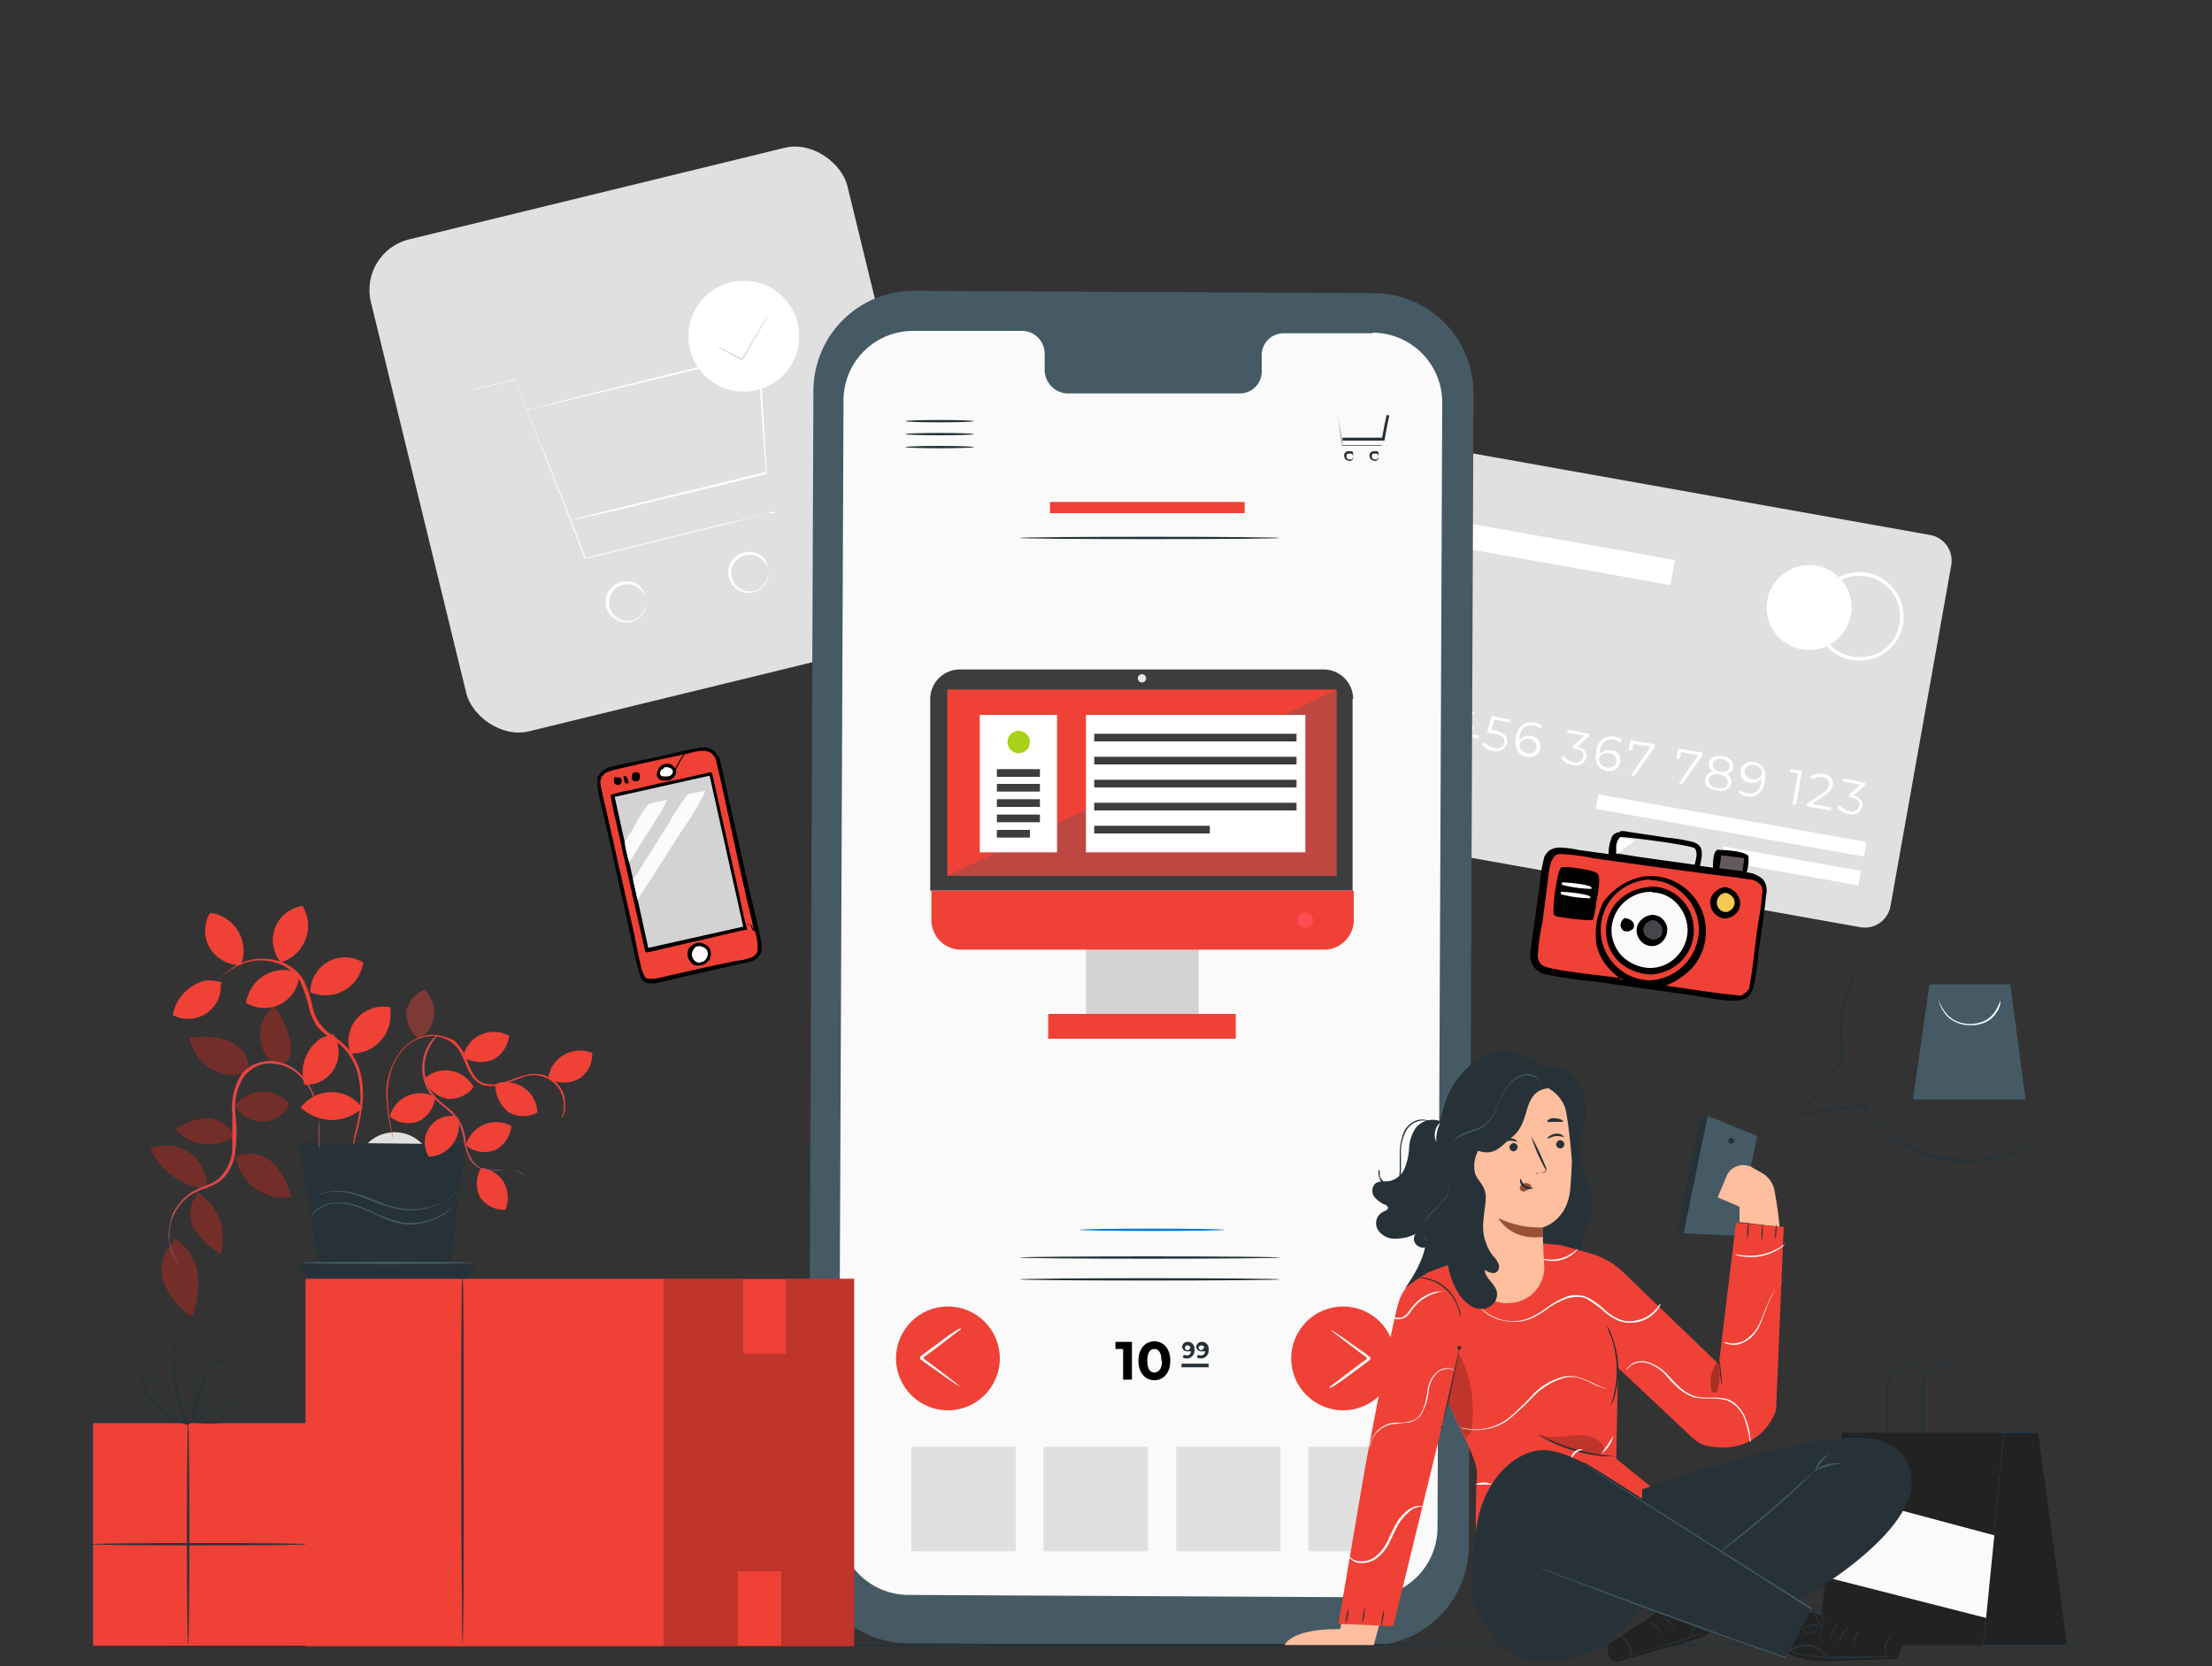
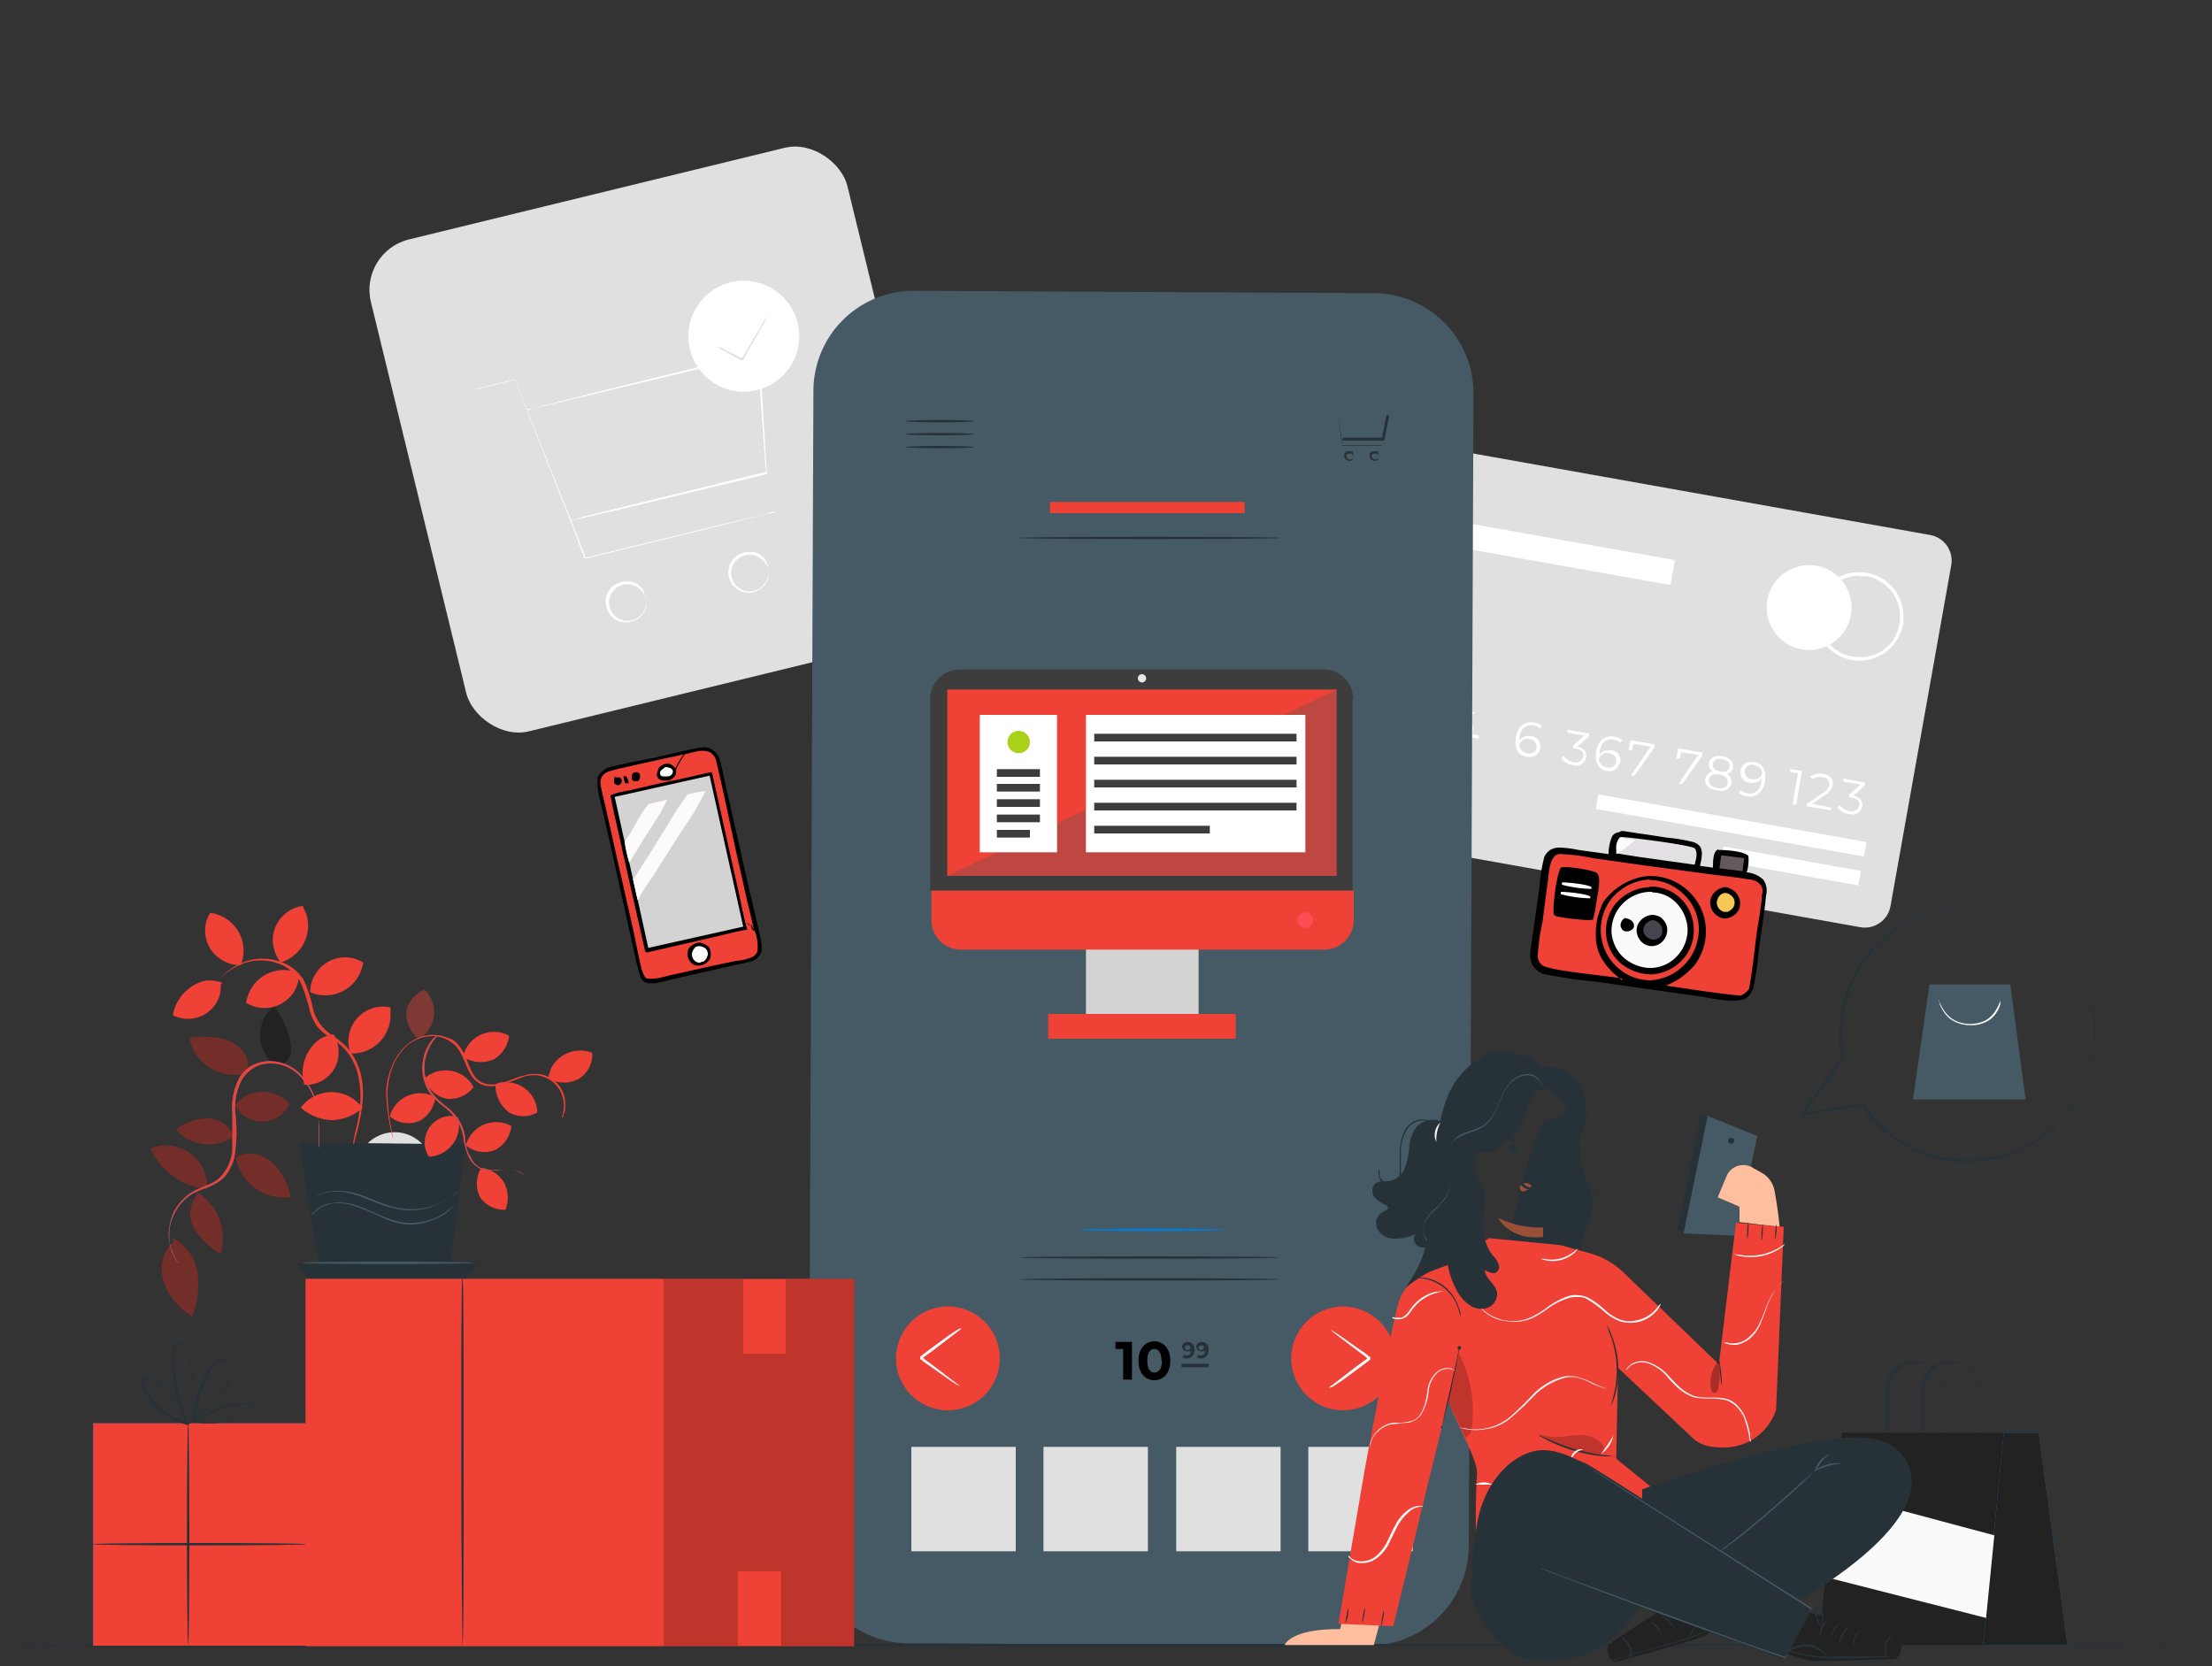
<svg xmlns="http://www.w3.org/2000/svg" id="introimage_b" width="375" height="282.5" viewBox="0 0 375 282.5">
  <rect x="0" y="0" width="375" height="282.5" fill="#333333" stroke="none" />
  <g id="Layer_1">
    <g id="Group_5408" data-name="Group 5408">
      <g id="introimage_b-2" data-name="introimage_b">
        <rect id="back" width="372.9" height="282.5" transform="translate(0.4)" fill="none" />
        <g id="Background_Complete">
          <path id="Path_4910" d="M315.4,157.2l-93.6-16.7a4.42,4.42,0,0,1-3.6-5.1h0l10.3-57.8a4.42,4.42,0,0,1,5.1-3.6h0l93.6,16.7a4.42,4.42,0,0,1,3.6,5.1h0l-10.3,57.8a4.42,4.42,0,0,1-5.1,3.6Z" fill="#e0e0e0" />
          <circle id="Ellipse_343" cx="7.2" cy="7.2" r="7.2" transform="translate(299.5 95.8)" fill="#fff" />
          <path id="Path_4911" d="M315.2,112a7.5,7.5,0,1,1,7.5-7.5c0,4.2,0,.9-.1,1.3a7.4,7.4,0,0,1-7.3,6.2Zm0-14.4a6.9,6.9,0,0,0,0,13.8,6.58,6.58,0,0,0,6.8-5.7h0a6.892,6.892,0,0,0-5.6-8h-1.2Z" fill="#fff" />
          <path id="Path_4912" d="M230.7,117.4l-1,5.7h-.6l.9-5.3-1.3-.2v-.5l2,.3h0Z" fill="#fff" />
          <path id="Path_4913" d="M235.6,123.6v.5l-4.1-.7V123l2.8-1.9a1.821,1.821,0,0,0,1-1.3,1.1,1.1,0,0,0-1.1-1.3,2.543,2.543,0,0,0-1.7.4l-.4-.4a2.813,2.813,0,0,1,2.2-.5c1.2.2,1.8.9,1.6,1.9a2.484,2.484,0,0,1-1.2,1.6l-2.3,1.6,3.1.6h0Z" fill="#fff" />
          <path id="Path_4914" d="M241.8,123.7l-1.1-.2-.3,1.5h-.6l.3-1.6-3.2-.6v-.4l3.8-3.2h.7l-3.6,3.3,2.5.4.2-1.3h.6l-.2,1.4,1.1.2v.5h-.2Z" fill="#fff" />
          <path id="Path_4915" d="M250.5,125.2l-1.1-.2-.3,1.5h-.6l.3-1.6-3.2-.6v-.4l3.8-3.2h.7l-3.6,3.3,2.5.4.2-1.3h.6l-.2,1.4,1.1.2v.5h-.2Z" fill="#fff" />
-           <path id="Path_4916" d="M255.5,125.9a1.8,1.8,0,0,1-2.3,1.4,2.525,2.525,0,0,1-1.9-1.1l.4-.4a2.748,2.748,0,0,0,1.6,1c1,.2,1.6-.2,1.7-.9s-.2-1.3-1.7-1.5l-1.2-.2.8-2.8,3.1.6v.5l-2.7-.5-.5,1.8h.7c1.7.5,2.2,1.2,2,2.3v-.2Z" fill="#fff" />
          <path id="Path_4917" d="M261.1,126.9a1.743,1.743,0,0,1-2.1,1.4h-.2c-1.5-.3-2.1-1.5-1.8-3.3.3-1.9,1.6-2.8,3.1-2.5a2.232,2.232,0,0,1,1.3.6l-.3.4a2.22,2.22,0,0,0-1.1-.5c-1.2-.2-2.2.4-2.4,2v.5a1.939,1.939,0,0,1,1.9-.7,1.663,1.663,0,0,1,1.6,1.9v.2Zm-.6-.1a1.324,1.324,0,0,0-1.2-1.5,1.391,1.391,0,0,0-1.7.9h0c-.1.6.3,1.3,1.3,1.5a1.311,1.311,0,0,0,1.6-.8h0Z" fill="#fff" />
          <path id="Path_4918" d="M268.9,128.4a1.754,1.754,0,0,1-2.3,1.3,2.865,2.865,0,0,1-1.9-1.1l.4-.4a2.748,2.748,0,0,0,1.6,1,1.3,1.3,0,0,0,1.7-.9c.2-.7-.3-1.2-1.3-1.4h-.4v-.5l1.9-1.7-2.9-.5v-.5l3.7.7v.4l-2,1.8c1.2.2,1.7,1,1.5,1.9h0Z" fill="#fff" />
          <path id="Path_4919" d="M274.6,129.3a1.743,1.743,0,0,1-2.1,1.4h-.1c-1.5-.3-2.1-1.5-1.8-3.3.3-1.9,1.6-2.8,3.1-2.5a2.232,2.232,0,0,1,1.3.6l-.3.4a2.22,2.22,0,0,0-1.1-.5c-1.2-.2-2.2.4-2.4,2v.5a1.939,1.939,0,0,1,1.9-.7,1.663,1.663,0,0,1,1.6,1.9v.2h-.1Zm-.6-.1a1.324,1.324,0,0,0-1.2-1.5,1.391,1.391,0,0,0-1.7.9h0c-.1.6.3,1.3,1.3,1.5a1.311,1.311,0,0,0,1.6-.8v-.2h0Z" fill="#fff" />
          <path id="Path_4920" d="M280.5,126.3v.4l-3.4,4.8h-.6c0-.1,3.3-4.9,3.3-4.9l-2.9-.5-.2,1.1h-.6l.3-1.7,4.2.7h0Z" fill="#fff" />
          <path id="Path_4921" d="M288.6,127.7v.4l-3.4,4.8h-.6c0-.1,3.3-4.9,3.3-4.9l-2.9-.5-.2,1.1h-.6c0-.1.3-1.7.3-1.7l4.2.7h0Z" fill="#fff" />
          <path id="Path_4922" d="M293.5,132.8c-.2,1-1.1,1.5-2.5,1.2s-2.1-1-1.9-2a1.484,1.484,0,0,1,1.3-1.2,1.343,1.343,0,0,1-.7-1.4c.2-.9,1.1-1.4,2.3-1.2s1.9.9,1.8,1.9c0,.6-.6,1-1.1,1.1a1.36,1.36,0,0,1,.8,1.6h0Zm-.6-.1c.1-.7-.4-1.2-1.4-1.4s-1.7.2-1.8.9.4,1.2,1.4,1.4,1.7-.1,1.8-.8h0Zm-1.3-1.9c.9.2,1.5-.1,1.6-.8s-.4-1.1-1.2-1.3-1.5.1-1.6.8.3,1.1,1.2,1.3Z" fill="#fff" />
          <path id="Path_4923" d="M299.2,132.5c-.3,1.9-1.6,2.8-3.1,2.5a2.232,2.232,0,0,1-1.3-.6l.3-.4a2.22,2.22,0,0,0,1.1.5c1.2.2,2.2-.4,2.4-2V132a1.939,1.939,0,0,1-1.9.7,1.663,1.663,0,0,1-1.6-1.9v-.2a1.743,1.743,0,0,1,2.1-1.4h.2c1.5.3,2.1,1.5,1.8,3.3h0Zm-.5-1.3c.1-.6-.3-1.3-1.3-1.5a1.311,1.311,0,0,0-1.6.8h0a1.365,1.365,0,0,0,1.2,1.6,1.439,1.439,0,0,0,1.7-.9h0Z" fill="#fff" />
          <path id="Path_4924" d="M305.5,130.7l-1,5.7h-.6c0-.1.9-5.3.9-5.3l-1.3-.2v-.5Z" fill="#fff" />
          <path id="Path_4925" d="M310.4,136.9v.5l-4.1-.7v-.4l2.8-1.9a1.821,1.821,0,0,0,1-1.3,1.1,1.1,0,0,0-1.1-1.3,2.044,2.044,0,0,0-1.7.3l-.4-.4a2.813,2.813,0,0,1,2.2-.5c1.2.2,1.8.9,1.6,1.9a2.484,2.484,0,0,1-1.2,1.6l-2.3,1.6,3.2.6h0Z" fill="#fff" />
          <path id="Path_4926" d="M315.7,136.7a1.754,1.754,0,0,1-2.3,1.3,2.865,2.865,0,0,1-1.9-1.1l.4-.4a2.748,2.748,0,0,0,1.6,1,1.3,1.3,0,0,0,1.7-.9c.2-.7-.3-1.2-1.3-1.4h-.4v-.5l1.9-1.7-2.9-.5V132l3.7.7v.4l-2,1.8c1.2.3,1.7,1,1.5,1.9h0Z" fill="#fff" />
          <rect id="Rectangle_2086" width="2.5" height="46.2" transform="matrix(0.175, -0.984, 0.984, 0.175, 270.531, 137.13)" fill="#fff" />
          <rect id="Rectangle_2087" width="2.5" height="23.7" transform="matrix(0.175, -0.984, 0.984, 0.175, 291.722, 145.961)" fill="#fff" />
          <g id="Group_4201" opacity="0.5">
            <rect id="Rectangle_2088" width="14.5" height="19.4" rx="5" transform="matrix(0.175, -0.984, 0.984, 0.175, 228.018, 111.731)" fill="#ebebeb" />
          </g>
          <path id="Path_4927" d="M228.8,107.9l.2-.9,9.8,1.8a2.015,2.015,0,0,0,2.5-1.5,2.091,2.091,0,0,0-1.5-2.5h-.3l-9.8-1.8.2-.9,9.8,1.8a3,3,0,0,1-1.1,5.9l-9.8-1.8h0Z" fill="#e0e0e0" />
          <rect id="Rectangle_2089" width="0.9" height="6.8" transform="translate(241.78 107.771) rotate(-79.8)" fill="#e0e0e0" />
          <rect id="Rectangle_2090" width="4.3" height="49.9" transform="matrix(0.175, -0.984, 0.984, 0.175, 234.086, 90.453)" fill="#fff" />
          <rect id="Rectangle_2091" width="83.1" height="85.8" rx="8.8" transform="matrix(0.972, -0.237, 0.237, 0.972, 60.798, 42.67)" fill="#e0e0e0" />
          <path id="Path_4928" d="M131.5,86.8h-.7l-1.8.6-6.8,1.7L99.3,94.7h-.2l-1.4-3.8L87.3,64.4h0l-6.1,1.5-1.6.4h0l1.6-.5,6.1-1.5h0L97.9,90.9l1.4,3.7h-.2L122,89l6.8-1.6,1.8-.4h.7Z" fill="#fff" />
          <path id="Path_4929" d="M96.8,88.2H97l.5-.2,1.8-.5,6.9-1.7L129.9,80v.2c-.1,0-1-13.3-1-13.3l-.4-7,.2.2-28,6.7-8.3,2-2.2.5h-.6l-.2.2h.2l.6-.2,2.2-.6,8.3-2.1,27.9-6.9h.2v.2l.4,7,.8,13.3v.2h-.1l-23.7,5.7-6.9,1.6-1.8.4H97s-.2,0-.2.1Z" fill="#fff" />
          <path id="Path_4930" d="M109.6,101.4a1.127,1.127,0,0,0-.4-.7,3.638,3.638,0,0,0-1.6-1.4,3.112,3.112,0,1,0,1.2,4.8,3.553,3.553,0,0,0,.8-2v0a3.139,3.139,0,0,1-.7,2.1,3.585,3.585,0,0,1-3.1,1.3,3.474,3.474,0,0,1-3.1-3.8,3.363,3.363,0,0,1,1.6-2.6,3.83,3.83,0,0,1,3.3-.3,3.123,3.123,0,0,1,1.6,1.6c0,.2.2.4.2.6v.2l.2.2Z" fill="#fff" />
          <path id="Path_4931" d="M130.3,96.4a2.768,2.768,0,0,0-.4-.7,3.638,3.638,0,0,0-1.6-1.4,3.112,3.112,0,1,0,1.2,4.8,3.553,3.553,0,0,0,.8-2v0a3.139,3.139,0,0,1-.7,2.1,3.512,3.512,0,0,1-3,1.3,3.474,3.474,0,0,1-3.1-3.8,3.363,3.363,0,0,1,1.6-2.6,3.83,3.83,0,0,1,3.3-.3,3.123,3.123,0,0,1,1.6,1.6c0,.2.2.4.2.6v.2h0v.2Z" fill="#fff" />
          <circle id="Ellipse_344" cx="9.4" cy="9.4" r="9.4" transform="translate(116.7 47.6)" fill="#fff" />
          <path id="Path_4932" d="M130.1,53.5a7.572,7.572,0,0,1-.9,1.8c-.6,1.1-1.4,2.5-2.3,4.1l-1,1.7h-.2c-1.2-.6-2.2-1.2-2.9-1.6a4.129,4.129,0,0,1-1.1-.7,3.08,3.08,0,0,1,1.2.5l3,1.5h-.2l1-1.6c.9-1.6,1.8-3,2.4-4.1a9.062,9.062,0,0,1,1.1-1.6h-.1Z" fill="#e0e0e0" />
        </g>
        <g id="Device">
          <path id="Path_4934" d="M231.9,279l-77.9-.4a16.964,16.964,0,0,1-16.9-17l.8-195.4A16.986,16.986,0,0,1,155,49.3h0l77.9.4a16.964,16.964,0,0,1,16.9,17L249,262.1A16.986,16.986,0,0,1,231.9,279h0Z" fill="#455a64" />
-           <path id="Path_4935" d="M232.7,56.5H217.6a3.691,3.691,0,0,0-3.7,3.7v2.7a3.714,3.714,0,0,1-3.7,3.8H180.8a4.026,4.026,0,0,1-3.7-4h0V60a3.866,3.866,0,0,0-3.7-3.9H154.9A11.78,11.78,0,0,0,143,67.9h0l-.8,190.6A11.843,11.843,0,0,0,154,270.4h0l77.8.4A11.843,11.843,0,0,0,243.7,259h0l.8-190.7a11.843,11.843,0,0,0-11.8-11.9h0Z" fill="#fafafa" />
          <g id="Group_4243">
            <path id="Path_4936" d="M234.4,75.6h-6.9l-.1-.9c-.3-2.3-.6-4.4-.8-5.8h0c.2,1.4.5,3.5.9,5.8v.8h6.7l.2.2Z" fill="#263238" />
            <path id="Path_4937" d="M227.5,74.2h6.8l.5-2.6.3-1.4v.2h.4v.2l-.3,1.4-.5,2.7h-7.1v-.5Z" fill="#263238" />
            <path id="Path_4938" d="M229.4,77.4a.646.646,0,0,0-.3-.5h-.5c-.3,0-.4.4-.3.7l.3.3h.5a.646.646,0,0,0,.3-.5v.2a.52.52,0,0,1-.2.4.6.6,0,0,1-.8,0c-.4,0-.6-.6-.5-1,0-.2.3-.4.5-.5h.8c.1,0,.2.3.2.4v.2h0Z" fill="#263238" />
            <path id="Path_4939" d="M233.7,77.4a.646.646,0,0,0-.3-.5h-.5c-.3,0-.4.4-.3.7l.3.3h.5a.646.646,0,0,0,.3-.5v.2a.52.52,0,0,1-.2.4.6.6,0,0,1-.8,0c-.4,0-.6-.6-.5-1,0-.2.3-.4.5-.5h.8c.1,0,.2.3.2.4v.2h0Z" fill="#263238" />
          </g>
          <g id="Group_4242">
            <ellipse id="Ellipse_345" cx="5.8" cy="0.2" rx="5.8" ry="0.2" transform="translate(153.5 75.6)" fill="#263238" />
            <ellipse id="Ellipse_346" cx="5.8" cy="0.2" rx="5.8" ry="0.2" transform="translate(153.5 73.4)" fill="#263238" />
            <ellipse id="Ellipse_347" cx="5.8" cy="0.2" rx="5.8" ry="0.2" transform="translate(153.5 71.2)" fill="#263238" />
          </g>
          <ellipse id="Ellipse_350" cx="22.1" cy="0.2" rx="22.1" ry="0.2" transform="translate(172.8 213)" fill="#263238" />
          <ellipse id="Ellipse_351" cx="22.1" cy="0.2" rx="22.1" ry="0.2" transform="translate(172.8 91)" fill="#263238" />
          <ellipse id="Ellipse_352" cx="22.1" cy="0.2" rx="22.1" ry="0.2" transform="translate(172.8 216.7)" fill="#263238" />
          <path id="Path_4955" d="M191.9,227.5v6.4h-1.5v-5.2h-1.3v-1.2Z" />
          <path id="Path_4956" d="M193,230.7c0-2.1,1.2-3.3,2.7-3.3s2.7,1.2,2.7,3.3-1.2,3.3-2.7,3.3S193,232.8,193,230.7Zm3.9,0c0-1.4-.5-2-1.2-2s-1.2.6-1.2,2,.5,2,1.2,2,1.3-.6,1.3-2Z" />
          <path id="Path_4957" d="M202.5,228.9a1.32,1.32,0,0,1-1.1,1.4h-.2a.844.844,0,0,1-.7-.2l.2-.4a4.331,4.331,0,0,0,.5.1.684.684,0,0,0,.7-.7h-.6a.876.876,0,0,1-.9-.7h0a.9.9,0,0,1,.9-.9h0a1.135,1.135,0,0,1,1.2,1.3h0Zm-.7-.4a.43.43,0,0,0-.4-.4h0a.412.412,0,1,0-.2.8h.1c.2,0,.4-.1.4-.3h0Z" fill="#263238" />
          <path id="Path_4958" d="M204.9,228.9a1.32,1.32,0,0,1-1.1,1.4h-.2a.952.952,0,0,1-.7-.2l.2-.4a4.331,4.331,0,0,0,.5.1.684.684,0,0,0,.7-.7h-.6a.876.876,0,0,1-.9-.7h0a.9.9,0,0,1,.9-.9h0a1.135,1.135,0,0,1,1.2,1.3h0Zm-.7-.4a.536.536,0,0,0-1-.1.55.55,0,0,0,.3.5h.1a.366.366,0,0,0,.4-.4h.2Z" fill="#263238" />
          <rect id="Rectangle_2092" width="4.6" height="0.6" transform="translate(200.3 231.2)" fill="#263238" />
          <ellipse id="Ellipse_353" cx="12.3" cy="0.2" rx="12.3" ry="0.2" transform="translate(183 208.3)" fill="#047bd5" />
          <circle id="Ellipse_354" cx="8.8" cy="8.8" r="8.8" transform="translate(218.9 221.5)" fill="#ef4136" />
          <path id="Path_4959" d="M225.4,235.2a1,1,0,0,1,.5-.4c.3-.3.8-.6,1.4-1.1,1.2-.9,2.8-2.2,4.7-3.5v.2h-.2c0-.1-.3-.4-.3-.4l-.7-.5-1.2-.9-2.1-1.6c-.6-.5-1.1-.8-1.4-1.1-.2-.1-.3-.3-.5-.4.2,0,.4.2.6.3l1.5,1,2.1,1.5,1.3.9.7.5.3.3h.2v.2h0v.3c-1.8,1.4-3.5,2.6-4.7,3.5l-1.5,1-.6.3h-.1Z" fill="#fafafa" />
          <circle id="Ellipse_355" cx="8.8" cy="8.8" r="8.8" transform="translate(151.9 221.5)" fill="#ef4136" />
          <path id="Path_4960" d="M162.9,225.3a1,1,0,0,1-.5.4c-.3.3-.8.6-1.4,1.1-1.2.9-2.8,2.2-4.7,3.5v-.2h.2c0,.1.3.4.3.4l.7.5,1.2.9,2.1,1.6c.6.5,1.1.8,1.4,1.1.2.1.3.3.5.4-.2,0-.4-.2-.6-.3l-1.5-1-2.1-1.5-1.3-.9-.7-.5-.3-.3H156v-.2h0V230c1.8-1.4,3.5-2.6,4.7-3.5l1.5-1,.6-.3h.1Z" fill="#fafafa" />
          <rect id="Rectangle_2093" width="17.7" height="17.7" transform="translate(154.5 245.3)" fill="#e0e0e0" />
          <rect id="Rectangle_2094" width="17.7" height="17.7" transform="translate(176.9 245.3)" fill="#e0e0e0" />
          <rect id="Rectangle_2095" width="17.7" height="17.7" transform="translate(199.4 245.3)" fill="#e0e0e0" />
          <rect id="Rectangle_2096" width="17.7" height="17.7" transform="translate(221.8 245.3)" fill="#e0e0e0" />
          <rect id="Rectangle_2097" width="33" height="1.9" transform="translate(178 85.1)" fill="#ef4136" />
          <g id="Group_5405" data-name="Group 5405">
            <g id="Group_5404" data-name="Group 5404">
              <rect id="Rectangle_18113" data-name="Rectangle 18113" width="19.1" height="16.9" transform="translate(184.1 155)" fill="#d3d3d3" />
              <path id="Path_25817" data-name="Path 25817" d="M229.4,118.5a5.015,5.015,0,0,0-5-5H162.7a5.015,5.015,0,0,0-5,5V151h71.6V118.5Z" fill="#3d3d3d" />
              <path id="Path_25818" data-name="Path 25818" d="M162.8,161h61.7a5.015,5.015,0,0,0,5-5v-5H157.9v5a5.015,5.015,0,0,0,5,5h0Z" fill="#ef4136" />
              <path id="Path_25819" data-name="Path 25819" d="M194.3,115a.7.7,0,1,0-.7.7A.684.684,0,0,0,194.3,115Z" fill="#e7e7e7" />
              <rect id="Rectangle_18114" data-name="Rectangle 18114" width="31.8" height="4.2" transform="translate(177.7 171.9)" fill="#ef4136" />
              <path id="Path_25820" data-name="Path 25820" d="M222.6,156a1.3,1.3,0,1,0-1.3,1.3A1.324,1.324,0,0,0,222.6,156Z" fill="#ff4e53" />
              <path id="Path_25821" data-name="Path 25821" d="M195,116.9H160.6v31.6h66V116.9Z" fill="#ef4136" />
              <g id="Group_5403" data-name="Group 5403" opacity="0.2">
                <path id="Path_25822" data-name="Path 25822" d="M160.6,148.5h66V116.9Z" fill="#005d72" />
              </g>
            </g>
            <rect id="Rectangle_18115" data-name="Rectangle 18115" width="13.1" height="23.3" transform="translate(166.1 121.2)" fill="#fff" />
            <rect id="Rectangle_18116" data-name="Rectangle 18116" width="37.2" height="23.3" transform="translate(184.1 121.2)" fill="#fff" />
            <rect id="Rectangle_18117" data-name="Rectangle 18117" width="34.3" height="1.3" transform="translate(185.5 124.4)" fill="#3d3d3d" />
            <rect id="Rectangle_18118" data-name="Rectangle 18118" width="7.3" height="1.3" transform="translate(169 130.4)" fill="#3d3d3d" />
            <rect id="Rectangle_18119" data-name="Rectangle 18119" width="7.3" height="1.3" transform="translate(169 132.9)" fill="#3d3d3d" />
            <rect id="Rectangle_18120" data-name="Rectangle 18120" width="7.3" height="1.3" transform="translate(169 135.5)" fill="#3d3d3d" />
            <rect id="Rectangle_18121" data-name="Rectangle 18121" width="7.3" height="1.3" transform="translate(169 138.1)" fill="#3d3d3d" />
            <rect id="Rectangle_18122" data-name="Rectangle 18122" width="5.6" height="1.3" transform="translate(169 140.7)" fill="#3d3d3d" />
            <rect id="Rectangle_18123" data-name="Rectangle 18123" width="34.3" height="1.3" transform="translate(185.5 128.3)" fill="#3d3d3d" />
            <rect id="Rectangle_18124" data-name="Rectangle 18124" width="34.3" height="1.3" transform="translate(185.5 132.2)" fill="#3d3d3d" />
            <rect id="Rectangle_18125" data-name="Rectangle 18125" width="34.3" height="1.3" transform="translate(185.5 136.1)" fill="#3d3d3d" />
            <rect id="Rectangle_18126" data-name="Rectangle 18126" width="19.6" height="1.3" transform="translate(185.5 140)" fill="#3d3d3d" />
            <circle id="Ellipse_338" data-name="Ellipse 338" cx="1.9" cy="1.9" r="1.9" transform="translate(170.8 123.9)" fill="#aad119" />
          </g>
        </g>
        <g id="Floor">
          <path id="Path_4933" d="M375,278.9s-84,.2-187.5.2S0,279.1,0,278.9s83.9-.2,187.5-.2S375,278.7,375,278.9Z" fill="#263238" />
        </g>
        <g id="Bag">
          <path id="Path_4961" d="M319.7,245.5V235.1a5,5,0,0,1,5.7-4.3,5.2,5.2,0,0,1,4.2,3.6,7.719,7.719,0,0,1,.2,1.5v8.6s.2.1.1.2c0,0-.1.2-.2.1s-.2-.1-.1-.2a.1.1,0,0,1,.1-.1v-7.2a14.153,14.153,0,0,0-.2-2.9,4.778,4.778,0,0,0-9.3.7v10.1c0,.1-.1.2-.2.3h-.3Z" fill="#263238" />
          <path id="Path_4962" d="M325.7,245.5V235.1a5,5,0,0,1,5.7-4.3,5.2,5.2,0,0,1,4.2,3.6,7.719,7.719,0,0,1,.2,1.5v8.6s.2.1.1.2-.1.2-.2.1-.2-.1-.1-.2a.1.1,0,0,1,.1-.1v-7.2a14.153,14.153,0,0,0-.2-2.9,4.778,4.778,0,0,0-9.3.7v10.1c0,.1-.1.2-.2.3h-.3Z" fill="#263238" />
          <path id="Path_4963" d="M312.3,242.9l-4.1,36h28l3.5-36Z" fill="#222" />
          <path id="Path_4964" d="M339.8,242.9h5.8l4.9,36H336.2l3.5-36Z" fill="#047bd5" />
          <g id="Group_4204">
            <path id="Path_4965" d="M339.8,242.9h5.8l4.9,36H336.2l3.5-36Z" fill="#222" />
          </g>
          <path id="Path_4966" d="M311.2,253.1l26.9,7.2-1.4,14-27.1-6.9,1.6-14.2h0Z" fill="#fafafa" />
        </g>
        <g id="Character">
          <path id="Path_4967" d="M268.7,187.7a17.976,17.976,0,0,0-.2,11c.7,2.2,1.8,4.4,1.4,6.7-.3,1.9-1.5,3.5-1.7,5.3-.5,3.8,3.1,7.4,2.1,11a5.706,5.706,0,0,1-3.4,3.7,11.349,11.349,0,0,1-5.2.7c-2.6-.2-5.4-1.2-6.6-3.5-1-1.8-.7-4-.3-6.1,1.5-9,3.1-18,6.8-26.4" fill="#263238" />
          <path id="Path_4968" d="M269.9,215.4a.494.494,0,0,0-.3.1h-.9a3.255,3.255,0,0,1-1.4-.4,2.949,2.949,0,0,1-1.3-1.4,4.454,4.454,0,0,1-.3-2.3,6.117,6.117,0,0,1,.5-1.2,4.741,4.741,0,0,1,1-1,13.015,13.015,0,0,0,2.3-1.8,4.588,4.588,0,0,0,1.3-2.7,10.8,10.8,0,0,0-.2-3.1c-.3-.9-.6-1.8-1-2.7a25.813,25.813,0,0,1-1.8-4.6,6.163,6.163,0,0,1,0-3.3,2.22,2.22,0,0,1,.5-1.1,4.874,4.874,0,0,0-.4,1.1,9.149,9.149,0,0,0,0,3.3,19.965,19.965,0,0,0,1.8,4.6,14.766,14.766,0,0,1,1,2.7,6.54,6.54,0,0,1,.2,3.1,4.209,4.209,0,0,1-1.4,2.8c-.7.6-1.5,1.2-2.3,1.8a4.26,4.26,0,0,0-1.5,2,4.157,4.157,0,0,0,.2,2.2,2.735,2.735,0,0,0,1.3,1.3,3.258,3.258,0,0,0,1.3.4,4.869,4.869,0,0,0,1.2-.1h0l.2.3Z" fill="#263238" />
          <path id="Path_4969" d="M234.4,273.3l-1.5,5.6H217.8c0-.1,1.1-2.8,9.4-2.7l.6-2.9Z" fill="#ffbe9d" />
          <path id="Path_4970" d="M289.4,189.1c-.1.3-4,20-4,20l9,.4,3.5-16.9-8.6-3.5Z" fill="#455a64" />
          <path id="Path_4971" d="M285.4,209l-1-.4,3.9-19.4h1.2l-4.1,19.9h0Z" fill="#263238" />
          <circle id="Ellipse_356" cx="0.5" cy="0.5" r="0.5" transform="translate(293 192.9)" fill="#263238" />
          <path id="Path_4972" d="M294.9,207.2v-2.6c.1,0-3.7-1.6-3.7-1.6l1.5-3.6a3.077,3.077,0,0,1,4.1-1.6s.2,0,.2.1l1.6.9a4.363,4.363,0,0,1,2.2,2.9q.6,3.15.9,6.3" fill="#ffbe9d" />
          <path id="Path_4973" d="M305.2,272.9s15.9,4.4,16.5,4.6c1,.3.8,3.8-.7,3.8s-12.2.4-13.7.3a29.94,29.94,0,0,1-5.8-1.8Z" fill="#222" />
          <path id="Path_4974" d="M311.8,278.9a6.832,6.832,0,0,1,1.8-3.2A3.32,3.32,0,0,0,311.8,278.9Z" fill="#263238" />
          <path id="Path_4975" d="M310.2,278.2a8.448,8.448,0,0,1,.7-1.6c.5-.9.9-1.4.9-1.5a3.838,3.838,0,0,0-1.5,3h-.1Z" fill="#263238" />
          <path id="Path_4976" d="M308.6,277.8a5.26,5.26,0,0,1,1.2-3.2A3.057,3.057,0,0,0,308.6,277.8Z" fill="#263238" />
          <path id="Path_4977" d="M308.9,275.7a5.019,5.019,0,0,0,.2-1.2,2.953,2.953,0,0,0-.2-1.3,1.445,1.445,0,0,0-.2-.7.536.536,0,0,0-.3-.4.446.446,0,0,0-.5,0,.764.764,0,0,0-.2.5v1.2a6.118,6.118,0,0,0,.5,1.2,3.591,3.591,0,0,0,.7,1l-.5-1a5.637,5.637,0,0,1-.4-1.2v-.7c0-.2,0-.6.1-.7h.2a1.438,1.438,0,0,0,.2.3c0,.2.2.5.2.7a5.019,5.019,0,0,1,.2,1.2v1.2h0Z" fill="#263238" />
-           <path id="Path_4978" d="M308.9,275.6a3.553,3.553,0,0,0-1-.2,4.1,4.1,0,0,0-1.1.1,2.544,2.544,0,0,0-.7.2.67.67,0,0,0-.4.7c0,.3.3.5.6.6h.7a1.905,1.905,0,0,0,1-.5,2.337,2.337,0,0,0,.7-.7,5.546,5.546,0,0,0-.8.6,2.994,2.994,0,0,1-1,.4h-.6c-.2,0-.3-.2-.4-.4,0-.2,0-.4.2-.4s.4-.2.6-.2c.3,0,.7-.2,1.1-.2h1.1Z" fill="#263238" />
          <path id="Path_4979" d="M314.3,279.1a4.049,4.049,0,0,1,1.1-2.7A2.249,2.249,0,0,0,314.3,279.1Z" fill="#263238" />
          <path id="Path_4980" d="M303.2,279.8l.6.3a12.091,12.091,0,0,0,1.8.5,30.78,30.78,0,0,0,6.1.6c2.1,0,4.5-.1,6.1-.2h1.8c.2-.1.5-.1.7-.2h-8.6a20.245,20.245,0,0,1-6-.4c-1.5-.3-2.4-.7-2.4-.6h-.1Z" fill="#263238" />
          <path id="Path_4981" d="M302.7,280.2s.5-.2,1.2-.5a6.146,6.146,0,0,1,3-.5,5.261,5.261,0,0,1,2.6,1.5l.9.9a7.634,7.634,0,0,0-.8-1.1,5.241,5.241,0,0,0-1.1-1,3.287,3.287,0,0,0-1.6-.7,4.717,4.717,0,0,0-3.1.6,4.13,4.13,0,0,0-1.1.7h0Z" fill="#263238" />
          <path id="Path_4982" d="M288.4,268.5s-15,9.8-15.6,10.2c-.8.6.1,3.5,1.5,3,.7-.2,13.3-3.7,14.6-4.3a47.471,47.471,0,0,0,5-3.5l-5.6-5.5h.1Z" fill="#222" />
          <path id="Path_4983" d="M283.9,276.3a3.607,3.607,0,0,0-2.7-2.5A7.186,7.186,0,0,1,283.9,276.3Z" fill="#263238" />
          <path id="Path_4984" d="M285.3,275.1a3.907,3.907,0,0,0-2.3-2.4s.6.5,1.3,1.1a11.838,11.838,0,0,1,1.1,1.3Z" fill="#263238" />
          <path id="Path_4985" d="M286.6,274.2a2.765,2.765,0,0,0-2.1-2.6A5.319,5.319,0,0,1,286.6,274.2Z" fill="#263238" />
          <path id="Path_4986" d="M285.7,272.3a3.913,3.913,0,0,1-.3-1.1c0-.4-.2-.8-.2-1.2v-1h.2c.2,0,.3.4.3.6s.1.5.1.7v1.2c-.1.7-.2,1.2-.2,1.2a3.582,3.582,0,0,0,.4-1.1,5.652,5.652,0,0,0,0-1.3,2.2,2.2,0,0,0-.1-.8.6.6,0,0,0-.1-.4c0-.2-.2-.3-.3-.4a.749.749,0,0,0-.5.1c0,.1-.1.3-.1.4v.8a5.852,5.852,0,0,0,.2,1.3,3.7,3.7,0,0,0,.5,1.1h.1Z" fill="#263238" />
          <path id="Path_4987" d="M285.7,272.2s.4-.1,1-.3c.4,0,.7-.1,1.1-.1h.6c.2,0,.3.2.4.4,0,.2,0,.4-.3.5a1.421,1.421,0,0,1-.6.2,4.1,4.1,0,0,1-1.1-.1c-.3-.1-.6-.2-1-.3a4.053,4.053,0,0,0,.9.5,5.159,5.159,0,0,0,1.1.2.844.844,0,0,0,.7-.2,1.012,1.012,0,0,0,.4-.7c0-.3-.3-.5-.6-.6h-.7a1.978,1.978,0,0,0-1.1.2,1.382,1.382,0,0,0-.9.5h0v-.2Z" fill="#263238" />
          <path id="Path_4988" d="M276.2,281.2c.2-.1.3-.4.4-.6a2.223,2.223,0,0,0-.3-1.6,3.508,3.508,0,0,0-.5-.8,1.2,1.2,0,0,0-.5-.5.764.764,0,0,0-.5-.2h-.2a.85.85,0,0,1,.5.3,1.755,1.755,0,0,1,.4.5c.2.2.3.5.5.7a1.971,1.971,0,0,1,.3,1.5,1.421,1.421,0,0,1-.2.6h.1Z" fill="#263238" />
          <path id="Path_4989" d="M281.6,277.2a2.249,2.249,0,0,0-1.9-2.2A4.522,4.522,0,0,1,281.6,277.2Z" fill="#263238" />
          <path id="Path_4990" d="M292.4,274.5a3.039,3.039,0,0,0-.7.5,11.784,11.784,0,0,1-1.9,1.1,25.494,25.494,0,0,1-2.9,1.3c-1.1.4-2.4.8-3.8,1.2-2.7.8-5.1,1.5-6.9,2l-2.1.6c-.3,0-.5.2-.8.3a1.2,1.2,0,0,0,.8-.2l2.1-.6c1.8-.5,4.2-1.2,6.9-1.9,1.4-.4,2.6-.8,3.8-1.2a15.5,15.5,0,0,0,2.9-1.4l1.8-1.2a2.651,2.651,0,0,0,.6-.5h.2Z" fill="#263238" />
          <path id="Path_4991" d="M293,274.7a2.768,2.768,0,0,0-1.3-.3,5.818,5.818,0,0,0-3.2.4,5.262,5.262,0,0,0-1.4,1.2,5.388,5.388,0,0,0-.7,1.3,5.637,5.637,0,0,0-.4,1.2l.6-1.2a4.96,4.96,0,0,1,2-2.3,5.136,5.136,0,0,1,3-.4c.8,0,1.3.2,1.3.1h.1Z" fill="#263238" />
          <path id="Path_4992" d="M252.3,209.9l12.3,1.2,5,1.4a13.166,13.166,0,0,1,5.7,3.3l16.1,15.5,2.9-24,8.1.7-1.3,31a9.246,9.246,0,0,1-8.8,6.4c-4,0-4.7-1-6.5-2.7l-11.5-10.8-.3,15.4,8,6.5-30.7,17.1s-1.7-6.5-.9-21.1c.1-2.7-4.8-10.8-5.1-13.2-1.4-9.2-1.2-22.6-1.2-22.6l8.3-4h-.1Z" fill="#ef4136" />
          <path id="Path_4993" d="M244.8,213.6s-6.2,2.3-7.7,7.2c-1.3,4.3-5.8,28.7-5.8,28.7l-4.4,25.8,9.3.4,10.7-43.9-2-18.1h-.1Z" fill="#ef4136" />
          <path id="Path_4994" d="M244.3,242.1c0-.2.1-.3.2-.5.1-.3.2-.8.4-1.5.3-1.2.8-2.9,1.2-4.9s.8-3.6,1-4.9q.15-.9.3-1.5a.3.3,0,1,0-.3-.3c0,.2,0,.2.2.3l-.3,1.5-1.1,4.9-1.1,4.9-.3,1.5v.5h-.2Z" fill="#263238" />
          <ellipse id="Ellipse_357" cx="1.2" cy="0.1" rx="1.2" ry="0.1" transform="translate(300.863 210.017) rotate(-85.2)" fill="#263238" />
          <ellipse id="Ellipse_358" cx="1.3" cy="0.1" rx="1.3" ry="0.1" transform="translate(298.573 210.244) rotate(-87.1)" fill="#263238" />
          <ellipse id="Ellipse_359" cx="1.4" cy="0.1" rx="1.4" ry="0.1" transform="matrix(0.056, -0.998, 0.998, 0.056, 296.136, 209.999)" fill="#263238" />
          <ellipse id="Ellipse_360" cx="0.1" cy="2.1" rx="0.1" ry="2.1" transform="translate(291.368 230.704) rotate(-5.9)" fill="#263238" />
          <ellipse id="Ellipse_361" cx="1.3" cy="0.1" rx="1.3" ry="0.1" transform="matrix(0.17, -0.985, 0.985, 0.17, 234.075, 275.573)" fill="#263238" />
          <ellipse id="Ellipse_362" cx="1.2" cy="0.1" rx="1.2" ry="0.1" transform="translate(230.889 275.009) rotate(-80.6)" fill="#263238" />
          <path id="Path_4995" d="M228.6,272.6a12.816,12.816,0,0,0-.5,2.7A6.184,6.184,0,0,0,228.6,272.6Z" fill="#263238" />
          <path id="Path_4996" d="M239.8,216.6a10.623,10.623,0,0,1,1.7.2,7.447,7.447,0,0,1,5.7,5,14.5,14.5,0,0,1,.4,1.6v-.5a2.663,2.663,0,0,0-.3-1.2,7.223,7.223,0,0,0-5.9-5.1h-1.6Z" fill="#263238" />
          <path id="Path_4997" d="M273.1,238.4l.5-2a17.27,17.27,0,0,0-.5-9.8,19.364,19.364,0,0,1-.7-1.9,2.185,2.185,0,0,1,.3.5,5.91,5.91,0,0,1,.6,1.4,15.973,15.973,0,0,1,.5,9.9,5.782,5.782,0,0,1-.5,1.4c0,.2-.1.3-.3.5h.1Z" fill="#263238" />
          <path id="Path_4998" d="M273.8,246.9h-2a26.936,26.936,0,0,1-9.2-2.6c-.5-.3-1-.5-1.3-.7-.2,0-.3-.2-.4-.3,0,0,.7.3,1.8.8a32.614,32.614,0,0,0,9.1,2.6,6.929,6.929,0,0,1,2,.3h0Z" fill="#263238" />
          <g id="Group_4205" opacity="0.2">
            <path id="Path_4999" d="M260.2,242.6a5.613,5.613,0,0,0,3.8,1c1.3,0,2.6-.3,3.9-.3a4.911,4.911,0,0,1,3.5,1.3,1.606,1.606,0,0,1,.5,1.1.875.875,0,0,1-.6.9h-.7c-3.6-.8-7.5-1.6-10.3-4" />
          </g>
          <g id="Group_4206" opacity="0.2">
            <path id="Path_5000" d="M248.4,243.7c1-.3,1.1-1.4,1.2-2.4a21.416,21.416,0,0,0-2.3-11.9c-.5,2.7-1.2,5.5-1.8,8.2l2.9,6h0Z" />
          </g>
          <path id="Path_5001" d="M246.7,232.5a2.01,2.01,0,0,0-.8-.4,2.863,2.863,0,0,0-2.2.6,5.065,5.065,0,0,0-1.5,3.1,9.119,9.119,0,0,1-1.4,4.2,3.738,3.738,0,0,1-2,1.2,14.921,14.921,0,0,0-2.1.2,4.387,4.387,0,0,0-3.1,1.3,3.738,3.738,0,0,0-1.2,2,2.679,2.679,0,0,0-.2.9v-.2a1.952,1.952,0,0,1,.1-.7,4.759,4.759,0,0,1,2.6-3.1,4.058,4.058,0,0,1,1.9-.4,7.487,7.487,0,0,0,2.1-.2,2.653,2.653,0,0,0,1.8-1.1,7.218,7.218,0,0,0,.9-2,15.524,15.524,0,0,0,.4-2.1,4.938,4.938,0,0,1,1.6-3.2,2.724,2.724,0,0,1,2.3-.6c.2,0,.4.2.6.3.1.1.2.2.1.2h0Z" fill="#fafafa" />
          <path id="Path_5002" d="M281.5,221.2a4.184,4.184,0,0,1-.8,1.2,5.685,5.685,0,0,1-3.4,1.8,6.2,6.2,0,0,1-2.7-.2,8.689,8.689,0,0,1-2.6-1.6,18.9,18.9,0,0,0-2.7-2,2.788,2.788,0,0,0-1.7-.5,5.537,5.537,0,0,0-1.8.2,13.686,13.686,0,0,0-3.2,1.6,17.482,17.482,0,0,1-2.9,1.8,8.025,8.025,0,0,1-3,.6,11.722,11.722,0,0,1-2.7-.4,7.453,7.453,0,0,1-3.2-2.1c-.2-.3-.5-.5-.6-.8a1.439,1.439,0,0,0-.2-.3s.3.4.9,1.1a8.251,8.251,0,0,0,3.2,2,7.469,7.469,0,0,0,5.5-.3,17.482,17.482,0,0,0,2.9-1.8,14.091,14.091,0,0,1,3.2-1.7,4,4,0,0,1,1.9-.2,4.075,4.075,0,0,1,1.8.5,13.5,13.5,0,0,1,2.7,2,8.214,8.214,0,0,0,2.5,1.6,4.571,4.571,0,0,0,2.6.2,5.853,5.853,0,0,0,3.3-1.7,10.627,10.627,0,0,0,.9-1.1h.1Z" fill="#fafafa" />
          <path id="Path_5003" d="M296.7,244.4a4.253,4.253,0,0,1-.2-1.1c-.2-1-.5-1.9-.8-2.9a6.19,6.19,0,0,0-1.1-1.7,4.968,4.968,0,0,0-1.9-1.3,10.9,10.9,0,0,0-2.6-.3,14.645,14.645,0,0,1-2.9-.2,7.68,7.68,0,0,1-2.5-1.4,17.044,17.044,0,0,1-1.9-1.9,7.33,7.33,0,0,0-3.5-2.5,3.4,3.4,0,0,0-2.8.4,6.034,6.034,0,0,0-.8.8.494.494,0,0,1,.1-.3l.6-.6a3.362,3.362,0,0,1,2.9-.5,7.89,7.89,0,0,1,3.7,2.5c.6.6,1.2,1.3,1.9,1.9a7.217,7.217,0,0,0,2.4,1.4c1.8.5,3.8,0,5.5.5a4.069,4.069,0,0,1,2,1.4,5.444,5.444,0,0,1,1.1,1.8,13.789,13.789,0,0,1,.8,2.9,1.719,1.719,0,0,0,.1.8v.3h-.1Z" fill="#fafafa" />
          <path id="Path_5004" d="M273.8,235.5h-1.2a10.826,10.826,0,0,1-3-1.1,11.918,11.918,0,0,0-2-.8,4.875,4.875,0,0,0-2.4,0,12.055,12.055,0,0,0-4.9,2.8,53.343,53.343,0,0,1-4.2,4,8.413,8.413,0,0,1-4.3,1.9,8.608,8.608,0,0,1-3.2,0,1.884,1.884,0,0,1-.8-.2.494.494,0,0,1-.3-.1s.4.1,1.1.2a9.151,9.151,0,0,0,7.3-1.9,50.933,50.933,0,0,0,4.1-4,11.012,11.012,0,0,1,5-2.9,5.769,5.769,0,0,1,2.6.1,18.027,18.027,0,0,1,2.1.8,14.762,14.762,0,0,0,2.9,1.2Z" fill="#fafafa" />
          <path id="Path_5005" d="M268.4,245.8a2.051,2.051,0,0,0-1.2.5c-.6.5-.7,1-.8,1s0-.2,0-.4a1.722,1.722,0,0,1,1.5-1.2c.3,0,.4,0,.4.1h.1Z" fill="#fafafa" />
          <path id="Path_5006" d="M273.5,243.4a4.866,4.866,0,0,1-2.1,3.1A28.243,28.243,0,0,0,273.5,243.4Z" fill="#fafafa" />
          <path id="Path_5007" d="M253,251.7h-2.9a2.991,2.991,0,0,1,2.9,0Z" fill="#fafafa" />
          <path id="Path_5008" d="M236.1,223.3c.1,0,.3.1.4.1h1.1a2.94,2.94,0,0,0,1.2-1,10.1,10.1,0,0,1,1.3-1.6,7.151,7.151,0,0,1,3.3-1.8c.4,0,.8-.1,1.2-.1h.4a5.251,5.251,0,0,0-1.5.3,7.818,7.818,0,0,0-3.2,1.8,10.1,10.1,0,0,0-1.3,1.6,2.4,2.4,0,0,1-2.6,1,1.1,1.1,0,0,1-.4-.2h0Z" fill="#fafafa" />
          <path id="Path_5009" d="M267.5,211.7a2.7,2.7,0,0,1-.7.8,5.534,5.534,0,0,1-4.6,1.2,3.809,3.809,0,0,1-1-.3,3.4,3.4,0,0,1,1,.1,6.078,6.078,0,0,0,4.5-1.2c.3-.2.5-.4.8-.6h0Z" fill="#fafafa" />
          <path id="Path_5010" d="M241.2,255.4a1.7,1.7,0,0,0-.7.1,3.048,3.048,0,0,0-1.6.8,9.1,9.1,0,0,0-1.8,2.1c-.5.9-1,2-1.5,3a7.052,7.052,0,0,1-2.1,2.7,4.188,4.188,0,0,1-2.7.9,2.316,2.316,0,0,1-1.8-.7c-.1-.1-.3-.2-.4-.4v-.2l.5.5a2.618,2.618,0,0,0,1.7.5,3.84,3.84,0,0,0,2.5-.9,7.936,7.936,0,0,0,2-2.7q.75-1.65,1.5-3a7.562,7.562,0,0,1,1.9-2.1,3.594,3.594,0,0,1,1.8-.7h.7Z" fill="#fafafa" />
          <g id="Group_4207" opacity="0.3">
            <path id="Path_5011" d="M291.2,230.9a5.478,5.478,0,0,0-1.1,4.6c0,.3.2.6.4.6s.5,0,.6-.2a1.421,1.421,0,0,0,.2-.6,11.363,11.363,0,0,0,0-4.5" />
          </g>
          <path id="Path_5012" d="M302.2,217.3a6.549,6.549,0,0,0-1.5,1.8,16.271,16.271,0,0,0-1.1,2.3c-.3.9-.7,1.9-1.1,2.9a6.765,6.765,0,0,1-1.8,2.6,5.436,5.436,0,0,1-2.3,1.1,4.678,4.678,0,0,1-1.7-.2.758.758,0,0,1-.4-.2h-.1c0-.1.2,0,.6,0a2.917,2.917,0,0,0,1.6.1,3.858,3.858,0,0,0,2.2-1.1,6.422,6.422,0,0,0,1.8-2.5c.5-1,.8-2,1.2-2.9a10.075,10.075,0,0,1,1.2-2.3,6.885,6.885,0,0,1,1.1-1.3l.4-.4h-.1Z" fill="#fafafa" />
          <path id="Path_5013" d="M302.7,210.8a2.836,2.836,0,0,1-1,.9,9.039,9.039,0,0,1-6.4,1.3,2.836,2.836,0,0,1-1.3-.4s.5.1,1.3.2a9.676,9.676,0,0,0,6.2-1.2c.7-.4,1.2-.8,1.2-.7h0Z" fill="#fafafa" />
          <path id="Path_5014" d="M307,272.7s-36.9-24.2-38.4-24.7-5.2-2.9-8.8-1.9-6.9,4.3-8.6,9.1-1.8,15.5-1.8,15.5,2.9,8.4,8.5,10.2c.5.1,1,.3,1.5.4a17.464,17.464,0,0,0,17.8-7.7l.8-1.2s24.1,8.9,24.5,8.7l4.4-8.3h.1Z" fill="#263238" />
          <path id="Path_5015" d="M319.6,244.5a7.2,7.2,0,0,1,4.5,6.7c0,9.7-19.6,20.4-19.6,20.4l-26.1-17.3v-1.8s33.6-12.1,41.1-7.9h.1Z" fill="#263238" />
          <path id="Path_5016" d="M261.4,266h.2l.6.3,2.3.9,8.7,3.3c3.7,1.4,8.1,3,13.1,4.8s10.5,3.8,16.3,5.8h.1l2.9-5.5,1.5-2.8h0v-.2L279,254.8l-8.4-5.3-2.3-1.4-.6-.4h-.2c0-.1.2,0,.2,0l.6.4,2.3,1.5L279,255l28.1,17.9v-.2l-1.5,2.8-2.9,5.5h.2c-5.9-2-11.4-4-16.3-5.8l-13.1-4.8-8.7-3.2-2.3-.9-.6-.2h-.5Z" fill="#455a64" />
          <path id="Path_5017" d="M291.7,263a3.039,3.039,0,0,0,.7-.5c.4-.3,1-.8,1.8-1.3,1.5-1.2,3.5-2.8,5.7-4.7s4.1-3.6,5.5-4.9L307,250l.6-.6c-.2.2-.4.3-.6.5l-1.7,1.5c-1.4,1.3-3.3,3-5.5,4.9s-4.2,3.5-5.7,4.7l-1.8,1.4-.6.6Z" fill="#455a64" />
          <path id="Path_5018" d="M312.2,248.1a6.505,6.505,0,0,0-4.8,1.4,16.706,16.706,0,0,1,2.3-.9c1.3-.4,2.4-.4,2.4-.5Z" fill="#455a64" />
          <path id="Path_5019" d="M310,246.6a3.806,3.806,0,0,0-2.3,2.9c.3-.5.7-1.1,1-1.6.7-.8,1.4-1.3,1.3-1.3h0Z" fill="#455a64" />
          <path id="Path_5020" d="M321,277.3a1.727,1.727,0,0,0-.7.2,2.751,2.751,0,0,0-.8,1.5,4.954,4.954,0,0,0,.2,1.7c0,.2.2.4.4.6a1.548,1.548,0,0,0-.2-.6,2.856,2.856,0,0,1-.1-1.6,2.513,2.513,0,0,1,.6-1.4,1.755,1.755,0,0,1,.5-.4h.1Z" fill="#263238" />
          <path id="Path_5021" d="M245.5,190.9a3.744,3.744,0,0,0-5.2,0l-.2.2a6.619,6.619,0,0,0-1.2,3.3,10.9,10.9,0,0,1-.7,3.5,3.615,3.615,0,0,1-2.5,2.3c-.9.2-1.9-.1-2.6.5a1.822,1.822,0,0,0-.2,2.1,4.887,4.887,0,0,0,1.8,1.4c.3.1.6.3.6.6s-.5.5-.9.7a2.146,2.146,0,0,0-.8,3h0a3.332,3.332,0,0,0,3,1.5,7.734,7.734,0,0,0,3.4-.8,1.354,1.354,0,0,0,0,1.7,1.751,1.751,0,0,0,1.7.6,2.469,2.469,0,0,0,1.6-.8,6.486,6.486,0,0,0,1.6-3.2,14.523,14.523,0,0,0,.2-3.6A93.239,93.239,0,0,1,246,191" fill="#263238" />
-           <path id="Path_5022" d="M258,182.6a8.84,8.84,0,0,1,8.5,8.9,88.9,88.9,0,0,1-.3,10.1c-.5,5.5-4.7,6.5-4.7,6.5s.1,3.4.3,6.7a6.051,6.051,0,0,1-5.7,6.1h0a5.651,5.651,0,0,1-6.3-5h0L248.7,192a8.93,8.93,0,0,1,8.5-9.3h.8Z" fill="#ffbe9d" />
          <path id="Path_5023" d="M265.2,193.9a.76.76,0,0,1-.6.8h0a.76.76,0,0,1-.8-.6h0a.871.871,0,0,1,.6-.8.76.76,0,0,1,.8.6Z" fill="#263238" />
          <path id="Path_5024" d="M265.2,192.8a4.883,4.883,0,0,0-1.4-.2c-.8.1-1.3.5-1.4.4s0-.2.3-.4a2.1,2.1,0,0,1,1.1-.4,1.431,1.431,0,0,1,1.1.3c.3.2.3.3.3.4h0Z" fill="#263238" />
          <path id="Path_5025" d="M257.3,194.4a.871.871,0,0,1-.6.8.76.76,0,0,1-.8-.6h0a.871.871,0,0,1,.6-.8.76.76,0,0,1,.8.6h0Z" fill="#263238" />
          <path id="Path_5026" d="M257.3,193.6a4.883,4.883,0,0,0-1.4-.2c-.8.1-1.3.5-1.4.4s0-.2.3-.4a2.1,2.1,0,0,1,1.1-.4,1.431,1.431,0,0,1,1.1.3c.2.2.3.3.3.4h0Z" fill="#263238" />
          <path id="Path_5027" d="M260.4,199l1.2-.3c.2,0,.4,0,.4-.2a.735.735,0,0,0-.2-.6l-.7-1.4a25.016,25.016,0,0,1-1.5-3.8,30.209,30.209,0,0,1,1.8,3.6l.6,1.4a1.062,1.062,0,0,1,.1.8.451.451,0,0,1-.3.3h-.3c-.4,0-.8.1-1.2.1h.1Z" fill="#263238" />
          <path id="Path_5028" d="M261.5,208.1a16.089,16.089,0,0,1-7.5-1.6s2,3.9,7.6,3.2v-1.6h-.1Z" fill="#995037" />
          <path id="Path_5029" d="M254.8,191.5c0,.1.6,0,1.3-.2s1.3-.2,1.3-.3a1.473,1.473,0,0,0-1.4-.2c-.8.2-1.3.7-1.2.8h0Z" fill="#263238" />
          <path id="Path_5030" d="M262.3,190.1c0,.2.7.1,1.4.1s1.4,0,1.4-.1a2.409,2.409,0,0,0-1.4-.5,1.583,1.583,0,0,0-1.4.4h0Z" fill="#263238" />
          <path id="Path_5031" d="M250.1,213c0-1.1,1.2-6.1,1.7-9.1s-1.5-3.5-1.8-5.3a5.37,5.37,0,0,1,.6-3.5c2.9,1,4-1,5.6-2.2,1.7-1.3,2.1-2.9,2.7-4.9s1.5-3.3,3.6-3.5a6.23,6.23,0,0,1,2.8,3.2c.6,1.9,1.2,9.2,1.2,9.2.3-3.5,3.1-5,2.3-10.2-.3-2.2-2.2-5.3-5-5.7-.8-.1-2.4-.2-2.4-.2-1.7-1.5-2.5-1.5-4.2-2.2-3.5-1.6-7.8,1.2-10.1,4.3-1.8,2.3-2.7,5.6-3.2,8.6a22.171,22.171,0,0,0-.1,6.3,3.97,3.97,0,0,1-1.3,3.8c-1.8,1.4-2.2,4-1,7.4s-3.3,9.4-3.3,9.4a28.01,28.01,0,0,1,4-2.7,64.842,64.842,0,0,1,7.8-2.6h.1Z" fill="#263238" />
          <path id="Path_5032" d="M259.5,200.9a1.175,1.175,0,0,0-1.7.1.6.6,0,0,0,0,.8.619.619,0,0,0,.8.1,2.177,2.177,0,0,0,.8-.5l.2-.2V201" fill="#995037" />
          <path id="Path_5033" d="M257.8,199.9c.1,0,.2.7.8,1.1s1.3.3,1.3.4-.2.1-.5.2a1.431,1.431,0,0,1-1.1-.3,1.8,1.8,0,0,1-.6-.9v-.5h.1Z" fill="#263238" />
          <path id="Path_5034" d="M233.9,198.3v.8a1.136,1.136,0,0,0,.3.8,3.043,3.043,0,0,0,.8.8,1.483,1.483,0,0,0,1.3,0,1.594,1.594,0,0,0,.9-1.2,10.868,10.868,0,0,0,.1-1.8v-2a9.857,9.857,0,0,1,.7-3.8,3.776,3.776,0,0,1,2.3-2,3.073,3.073,0,0,1,2.1.2,2.652,2.652,0,0,1,.6.5,2.092,2.092,0,0,0-.6-.4,2.77,2.77,0,0,0-2-.1,3.37,3.37,0,0,0-2.2,2,7.886,7.886,0,0,0-.7,3.7v2a12.75,12.75,0,0,1-.1,1.9,1.7,1.7,0,0,1-1,1.3,1.812,1.812,0,0,1-2.4-.9l-.3-.9v-.8h.2Z" fill="#263238" />
          <path id="Path_5035" d="M242,210.2c-.1,0-.2-.2-.3-.3a2.1,2.1,0,0,1-.4-1.1,3.611,3.611,0,0,1,.3-1.8,7.005,7.005,0,0,1,1.5-1.9,14.165,14.165,0,0,0,2-2.2,5.2,5.2,0,0,0,.7-3.2,23.079,23.079,0,0,1-.3-3.7,3.439,3.439,0,0,1,.5-2,4.009,4.009,0,0,1,1.4-1.5c1.2-.7,2.6-.9,3.7-1.5a5.719,5.719,0,0,0,2.4-2.7c.5-1.1.9-2.1,1.4-3.1a6.829,6.829,0,0,1,1.8-2.3,4.006,4.006,0,0,1,2.3-.8,2.413,2.413,0,0,1,1.7.7,3.592,3.592,0,0,1,.7,1v.3h0a.494.494,0,0,0-.1-.3,1.6,1.6,0,0,0-.7-.9,2.716,2.716,0,0,0-1.7-.6,3.964,3.964,0,0,0-2.2.8,5.782,5.782,0,0,0-1.8,2.3c-.5.9-.9,2-1.4,3.1a6.163,6.163,0,0,1-2.5,2.8c-1.2.6-2.5.8-3.7,1.5a3.159,3.159,0,0,0-1.4,1.4,4.058,4.058,0,0,0-.4,1.9,23.079,23.079,0,0,0,.3,3.7,5.359,5.359,0,0,1-.7,3.3,20.886,20.886,0,0,1-2,2.2,7.005,7.005,0,0,0-1.5,1.9,2.777,2.777,0,0,0-.3,1.8,2.513,2.513,0,0,0,.6,1.4h0v-.2Z" fill="#455a64" />
          <path id="Path_5036" d="M243.5,193.6a2.767,2.767,0,0,1,.7-3.3A6.356,6.356,0,0,0,243.5,193.6Z" fill="#fafafa" />
          <path id="Path_5037" d="M245.4,210.5a13.392,13.392,0,0,0,1.7,8.5,6.589,6.589,0,0,0,2.1,2.3,3.228,3.228,0,0,0,3,.4,2.5,2.5,0,0,0,1.6-2.5c-.2-1.5-2-2.4-2.1-3.9.7.4,1.5.8,2.1.3a1.232,1.232,0,0,0,.2-1.4,3.805,3.805,0,0,0-.9-1.3,8.23,8.23,0,0,1-1.6-6.1c0-.6.3-2.4.3-3s-.2,0-.6-.4a1.747,1.747,0,0,0-1.7-.3,3.765,3.765,0,0,0-1.5.9,6.846,6.846,0,0,0-2,5.2" fill="#263238" />
        </g>
        <g id="Plant">
          <path id="Path_5041" d="M62,194.2a6.476,6.476,0,0,1,9.1-.7,5.241,5.241,0,0,1,1,1.1,8.308,8.308,0,0,1-5.2,2.1,8.039,8.039,0,0,1-5.3-2.1" fill="#e0e0e0" />
          <path id="Path_5047" d="M54.4,216.8l-3.7-23.1,28.2.3-2.8,22.4" fill="#263238" />
          <path id="Path_5048" d="M66.5,189.6a4.928,4.928,0,0,0,4.7.4,5.258,5.258,0,0,0,2.6-4,5.337,5.337,0,0,0-7.3,2.2,3.582,3.582,0,0,0-.4,1.1" fill="#ef4136" />
          <path id="Path_5049" d="M79.4,194.5a4.928,4.928,0,0,0,4.7.4,5.258,5.258,0,0,0,2.6-4,5.337,5.337,0,0,0-7.3,2.2,3.582,3.582,0,0,0-.4,1.1" fill="#ef4136" />
          <path id="Path_5050" d="M72.2,183.4a4.842,4.842,0,0,0,3.7,2.9,5.127,5.127,0,0,0,4.4-2,5.423,5.423,0,0,0-7.3-2.2,6.07,6.07,0,0,0-1,.7" fill="#ef4136" />
          <path id="Path_5051" d="M76.9,189.2a4.516,4.516,0,0,0-4.2,6.9,5.3,5.3,0,0,0,5.1-5.6,1.978,1.978,0,0,0-.2-1.1" fill="#ef4136" />
          <path id="Path_5052" d="M81.4,198.3a5.189,5.189,0,0,0,0,4.7,4.922,4.922,0,0,0,4.3,2.1,5.553,5.553,0,0,0-.3-4.7,5.217,5.217,0,0,0-3.7-2.4" fill="#ef4136" />
          <path id="Path_5053" d="M88.9,199.3a4.129,4.129,0,0,0-1.1-.7,4.013,4.013,0,0,0-1.5-.3,16.232,16.232,0,0,0-2.1.1,7.634,7.634,0,0,1-2.6-.2,4.1,4.1,0,0,1-2.1-2,11.051,11.051,0,0,1-.9-3.1,9.368,9.368,0,0,0-1.1-3.2,13.629,13.629,0,0,0-2.4-2.4,12.521,12.521,0,0,1-2.3-2.3,7.572,7.572,0,0,1-1.1-5.3,7.26,7.26,0,0,1,1.4-3.4,2.336,2.336,0,0,1,.7-.7s.2-.2.3-.2a.355.355,0,0,1-.2.3,5.547,5.547,0,0,0-.6.8,8.3,8.3,0,0,0-1.3,3.4,7.63,7.63,0,0,0,1.2,5.1,11.461,11.461,0,0,0,2.2,2.2,9.517,9.517,0,0,1,2.4,2.5,7.6,7.6,0,0,1,1.1,3.3,6.2,6.2,0,0,0,.9,3,3.531,3.531,0,0,0,1.9,1.9,5.229,5.229,0,0,0,2.5.2h2.1a4.529,4.529,0,0,1,1.6.3,2.361,2.361,0,0,1,.9.6s0,.1.2.2h0Z" fill="#047bd5" />
          <path id="Path_5054" d="M88.9,199.3a4.129,4.129,0,0,0-1.1-.7,4.013,4.013,0,0,0-1.5-.3,16.232,16.232,0,0,0-2.1.1,7.634,7.634,0,0,1-2.6-.2,4.1,4.1,0,0,1-2.1-2,11.051,11.051,0,0,1-.9-3.1,9.368,9.368,0,0,0-1.1-3.2,13.629,13.629,0,0,0-2.4-2.4,12.521,12.521,0,0,1-2.3-2.3,7.572,7.572,0,0,1-1.1-5.3,7.26,7.26,0,0,1,1.4-3.4,2.336,2.336,0,0,1,.7-.7s.2-.2.3-.2a.355.355,0,0,1-.2.3,5.547,5.547,0,0,0-.6.8,8.3,8.3,0,0,0-1.3,3.4,7.63,7.63,0,0,0,1.2,5.1,11.461,11.461,0,0,0,2.2,2.2,9.517,9.517,0,0,1,2.4,2.5,7.6,7.6,0,0,1,1.1,3.3,6.2,6.2,0,0,0,.9,3,3.531,3.531,0,0,0,1.9,1.9,5.229,5.229,0,0,0,2.5.2h2.1a4.529,4.529,0,0,1,1.6.3,2.361,2.361,0,0,1,.9.6s0,.1.2.2h0Z" fill="#ef4136" />
          <path id="Path_5055" d="M35.1,201.7a7,7,0,0,0-9.6-7,11.873,11.873,0,0,0,9.4,6.9" fill="#222" />
          <path id="Path_5056" d="M33.3,202.7a4.972,4.972,0,0,0-.3,5.7,12.647,12.647,0,0,0,4.4,4.2,9.17,9.17,0,0,0-4-10.5" fill="#222" />
          <path id="Path_5057" d="M39.9,195.6a8.281,8.281,0,0,0,9,7.4h.4a10.928,10.928,0,0,0-3.1-5.9c-1.7-1.5-4.4-2.1-6.3-.8" fill="#222" />
          <path id="Path_5058" d="M39.9,193.3a5.027,5.027,0,0,0-4.4-3.7,8.909,8.909,0,0,0-5.7,1.9,7.448,7.448,0,0,0,10.1,1" fill="#222" />
          <path id="Path_5059" d="M29.4,210.5a6.539,6.539,0,0,0-1.6,7,11.189,11.189,0,0,0,4.8,5.7,15.619,15.619,0,0,0,.9-7.4,7.851,7.851,0,0,0-4.2-5.9" fill="#222" />
          <path id="Path_5060" d="M39.6,187.7a6.032,6.032,0,0,1,8.3-1.6,10.593,10.593,0,0,1,1.2,1,5.122,5.122,0,0,1-6.8,2.6,5.284,5.284,0,0,1-2.5-2.4" fill="#222" />
          <path id="Path_5061" d="M41.9,181.9a7.733,7.733,0,0,1-9.6-5.1c0-.3-.2-.6-.2-.9a18.479,18.479,0,0,1,4.7,0,7.232,7.232,0,0,1,4.1,2,4.28,4.28,0,0,1,1.1,3.9" fill="#222" />
          <path id="Path_5062" d="M46.4,180.4a6.339,6.339,0,0,1-.9-8.9,7.635,7.635,0,0,1,.9-.9,14.029,14.029,0,0,1,2.8,5.9,4.875,4.875,0,0,1,0,2.4,2.3,2.3,0,0,1-1.7,1.6" fill="#222" />
          <g id="Group_4208" opacity="0.4">
            <path id="Path_5063" d="M35.1,201.7a7,7,0,0,0-9.6-7,11.873,11.873,0,0,0,9.4,6.9" fill="#ef4136" />
          </g>
          <g id="Group_4209" opacity="0.4">
            <path id="Path_5064" d="M33.3,202.7a4.972,4.972,0,0,0-.3,5.7,12.647,12.647,0,0,0,4.4,4.2,9.17,9.17,0,0,0-4-10.5" fill="#ef4136" />
          </g>
          <g id="Group_4210" opacity="0.4">
            <path id="Path_5065" d="M39.9,195.6a8.281,8.281,0,0,0,9,7.4h.4a10.928,10.928,0,0,0-3.1-5.9c-1.7-1.5-4.4-2.1-6.3-.8" fill="#ef4136" />
          </g>
          <g id="Group_4211" opacity="0.4">
            <path id="Path_5066" d="M39.9,193.3a5.027,5.027,0,0,0-4.4-3.7,8.909,8.909,0,0,0-5.7,1.9,7.448,7.448,0,0,0,10.1,1" fill="#ef4136" />
          </g>
          <g id="Group_4212" opacity="0.4">
            <path id="Path_5067" d="M29.4,210.5a6.539,6.539,0,0,0-1.6,7,11.189,11.189,0,0,0,4.8,5.7,15.619,15.619,0,0,0,.9-7.4,7.851,7.851,0,0,0-4.2-5.9" fill="#ef4136" />
          </g>
          <g id="Group_4213" opacity="0.4">
            <path id="Path_5068" d="M39.6,187.7a6.032,6.032,0,0,1,8.3-1.6,10.593,10.593,0,0,1,1.2,1,5.122,5.122,0,0,1-6.8,2.6,5.284,5.284,0,0,1-2.5-2.4" fill="#ef4136" />
          </g>
          <g id="Group_4214" opacity="0.4">
            <path id="Path_5069" d="M41.9,181.9a7.733,7.733,0,0,1-9.6-5.1c0-.3-.2-.6-.2-.9a18.479,18.479,0,0,1,4.7,0,7.232,7.232,0,0,1,4.1,2,4.28,4.28,0,0,1,1.1,3.9" fill="#ef4136" />
          </g>
          <g id="Group_4215" opacity="0.4">
-             <path id="Path_5070" d="M46.4,180.4a6.339,6.339,0,0,1-.9-8.9,7.635,7.635,0,0,1,.9-.9,14.029,14.029,0,0,1,2.8,5.9,4.875,4.875,0,0,1,0,2.4,2.3,2.3,0,0,1-1.7,1.6" fill="#ef4136" />
-           </g>
+             </g>
          <path id="Path_5071" d="M54.1,194.5V192a17.247,17.247,0,0,0-1.1-6.4,10.4,10.4,0,0,0-2.6-3.6,6.822,6.822,0,0,0-4.7-1.7,4.845,4.845,0,0,0-2.6.7,6.061,6.061,0,0,0-2,1.9,10.01,10.01,0,0,0-1.2,5.9,25.72,25.72,0,0,1,0,6.2,7.4,7.4,0,0,1-.8,2.9,5.782,5.782,0,0,1-1.8,2.3,8.989,8.989,0,0,1-2.4,1.2,15.957,15.957,0,0,0-2.3,1,7.981,7.981,0,0,0-3,3.3,7.4,7.4,0,0,0-.9,3.6,5.857,5.857,0,0,0,.5,2.8,6.985,6.985,0,0,0,1.1,2.1h-.1c0-.2-.2-.3-.3-.5a7.973,7.973,0,0,1-.8-1.6,8.676,8.676,0,0,1-.5-2.8,10.746,10.746,0,0,1,.8-3.7,8.925,8.925,0,0,1,3-3.4c1.4-.9,3.2-1.2,4.6-2.3a7.43,7.43,0,0,0,2.4-5v-6.1a10.822,10.822,0,0,1,1.2-6.1,5.558,5.558,0,0,1,2.2-2.1,6.812,6.812,0,0,1,2.8-.7,7.421,7.421,0,0,1,4.9,1.8,10.786,10.786,0,0,1,2.6,3.7,11.8,11.8,0,0,1,.9,3.7v5.3h.2Z" fill="#047bd5" />
          <g id="Group_4216">
            <path id="Path_5072" d="M54.1,194.5V192a17.247,17.247,0,0,0-1.1-6.4,10.4,10.4,0,0,0-2.6-3.6,6.822,6.822,0,0,0-4.7-1.7,4.845,4.845,0,0,0-2.6.7,6.061,6.061,0,0,0-2,1.9,10.01,10.01,0,0,0-1.2,5.9,25.72,25.72,0,0,1,0,6.2,7.4,7.4,0,0,1-.8,2.9,5.782,5.782,0,0,1-1.8,2.3,8.989,8.989,0,0,1-2.4,1.2,15.957,15.957,0,0,0-2.3,1,7.981,7.981,0,0,0-3,3.3,7.4,7.4,0,0,0-.9,3.6,5.857,5.857,0,0,0,.5,2.8,6.985,6.985,0,0,0,1.1,2.1h-.1c0-.2-.2-.3-.3-.5a7.973,7.973,0,0,1-.8-1.6,8.676,8.676,0,0,1-.5-2.8,10.746,10.746,0,0,1,.8-3.7,8.925,8.925,0,0,1,3-3.4c1.4-.9,3.2-1.2,4.6-2.3a7.43,7.43,0,0,0,2.4-5v-6.1a10.822,10.822,0,0,1,1.2-6.1,5.558,5.558,0,0,1,2.2-2.1,6.812,6.812,0,0,1,2.8-.7,7.421,7.421,0,0,1,4.9,1.8,10.786,10.786,0,0,1,2.6,3.7,11.8,11.8,0,0,1,.9,3.7v5.3h.2Z" fill="#ef4136" />
          </g>
          <path id="Path_5073" d="M95.2,189.5a5.222,5.222,0,0,0,.4-2.1A5.657,5.657,0,0,0,95,185a5.139,5.139,0,0,0-4.1-2.7,6.478,6.478,0,0,0-2,.2,37.6,37.6,0,0,1-4.4,1.5,5.283,5.283,0,0,1-2.5,0,3.92,3.92,0,0,1-2.1-1.7c-1-1.5-1.3-3.4-2.5-4.8a5.415,5.415,0,0,0-2.2-1.5,5.661,5.661,0,0,0-2.6-.3,6.561,6.561,0,0,0-4.3,2.3,9.619,9.619,0,0,0-2.1,4,13.062,13.062,0,0,0-.5,3.9,38.253,38.253,0,0,0,.7,5.8l.3,1.6v.4h0v-.4l-.4-1.5a36.816,36.816,0,0,1-.8-5.8,10.746,10.746,0,0,1,.5-4,10.888,10.888,0,0,1,2.2-4.1,7.831,7.831,0,0,1,2-1.6,6.53,6.53,0,0,1,5.3-.5c1.8.6,1.7.8,2.3,1.5,1.3,1.5,1.5,3.4,2.5,4.9a3.171,3.171,0,0,0,1.9,1.5,4.875,4.875,0,0,0,2.4,0c1.6-.3,2.9-1.1,4.4-1.4a5.022,5.022,0,0,1,2.1-.2,4.136,4.136,0,0,1,1.9.5,5.12,5.12,0,0,1,2.3,2.3,4.677,4.677,0,0,1,.5,2.5,2.411,2.411,0,0,1-.3,1.6c0,.2,0,.4-.3.5h-.1Z" fill="#ef4136" />
          <path id="Path_5074" d="M78.7,179.3a5.518,5.518,0,0,0,5,.3,5.258,5.258,0,0,0,2.6-4,5.337,5.337,0,0,0-7.3,2.2,3.582,3.582,0,0,0-.4,1.1" fill="#ef4136" />
          <path id="Path_5075" d="M84,184.1a5.733,5.733,0,0,0,2.3,4.5,4.836,4.836,0,0,0,4.8,0,5.269,5.269,0,0,0-5.7-5.1,1.978,1.978,0,0,0-1.1.2" fill="#ef4136" />
          <path id="Path_5076" d="M93.3,183a5.221,5.221,0,0,0,5-.2,4.922,4.922,0,0,0,2.1-4.3,5.529,5.529,0,0,0-7.1,2.9c0,.4-.3.7-.3,1.1" fill="#ef4136" />
          <path id="Path_5077" d="M70.9,176.1a5.687,5.687,0,0,1-2-4.7,4.929,4.929,0,0,1,3.1-3.6,5.284,5.284,0,0,1,0,7.6,5.5,5.5,0,0,1-.9.7" fill="#ef4136" opacity="0.4" />
          <path id="Path_5078" d="M34.7,169.4h0a1.466,1.466,0,0,1,.2-.4,9.13,9.13,0,0,1,.8-1.3,14.487,14.487,0,0,1,4-3.8,9.174,9.174,0,0,1,3.6-1.3,9.381,9.381,0,0,1,4.4.5,7.247,7.247,0,0,1,3.8,3.1,22.4,22.4,0,0,1,1.6,5,6.963,6.963,0,0,0,1.1,2.3,7.69,7.69,0,0,0,1.8,1.8,14.906,14.906,0,0,1,2,1.5,6.9,6.9,0,0,1,1.6,1.8,11.491,11.491,0,0,1,1.7,4.1,16.446,16.446,0,0,1,.2,3.8,33.333,33.333,0,0,1-1,5.5c-.2.6-.3,1.1-.4,1.5a.551.551,0,0,1-.2.5v-.5l.3-1.5a25.274,25.274,0,0,0,.9-5.5,16.25,16.25,0,0,0-.3-3.8,10.105,10.105,0,0,0-1.7-4,8.519,8.519,0,0,0-1.6-1.7c-.6-.5-1.3-.9-2-1.4a8.129,8.129,0,0,1-1.9-1.8,11.176,11.176,0,0,1-1.1-2.5,28.067,28.067,0,0,0-1.6-4.9,7.087,7.087,0,0,0-3.6-3,8.97,8.97,0,0,0-4.3-.5,9.32,9.32,0,0,0-3.5,1.3,12.921,12.921,0,0,0-4,3.7q-.6.75-.9,1.2c0,.2-.2.3-.3.5l.3-.2Z" fill="#ef4136" />
          <path id="Path_5079" d="M56.9,175.6c-.5-.4-.7-.1-1.3,0a3.805,3.805,0,0,0-1.7.8,7.081,7.081,0,0,0-2.3,7.5,5.45,5.45,0,0,0,5.8-5.3,5.533,5.533,0,0,0-.8-3.1" fill="#ef4136" />
          <path id="Path_5080" d="M37.7,166.9c-.2-.6-.6-.4-1.2-.6a6.054,6.054,0,0,0-1.9,0,7.337,7.337,0,0,0-5.3,5.8,5.576,5.576,0,0,0,7.5-2.3,5.246,5.246,0,0,0,.6-3" fill="#ef4136" />
          <path id="Path_5081" d="M61.1,187.4a6.476,6.476,0,0,0-9.1-.7,5.241,5.241,0,0,0-1,1.1,8.308,8.308,0,0,0,5.2,2.1,8.039,8.039,0,0,0,5.3-2.1" fill="#ef4136" />
          <path id="Path_5082" d="M59.5,178.6a6.491,6.491,0,0,0,6.7-6.3v-1.5a5.852,5.852,0,0,0-7,4.5,5.776,5.776,0,0,0,.2,3.2" fill="#ef4136" />
          <path id="Path_5083" d="M52.8,168.3a6.456,6.456,0,0,0,8.4-3.7,10.261,10.261,0,0,0,.4-1.4,5.849,5.849,0,0,0-8.1,1.9,5.614,5.614,0,0,0-.9,3.1" fill="#ef4136" />
          <path id="Path_5084" d="M50.5,164.9a6.456,6.456,0,0,0-8.4,3.7,10.261,10.261,0,0,0-.4,1.4,5.932,5.932,0,0,0,8.1-1.8,5.614,5.614,0,0,0,.9-3.1" fill="#ef4136" />
          <path id="Path_5085" d="M47.8,163.1a6.491,6.491,0,0,0,4.1-8.2c-.2-.5-.4-.9-.6-1.3a5.866,5.866,0,0,0-5,6.6,6.72,6.72,0,0,0,1.3,3" fill="#ef4136" />
          <path id="Path_5086" d="M40.9,163.4a6.454,6.454,0,0,0-3.9-8.3,3.529,3.529,0,0,0-1.4-.3,5.77,5.77,0,0,0,2.1,8,5.533,5.533,0,0,0,3.1.8" fill="#ef4136" />
          <path id="Path_5087" d="M50.3,214.2l2.2,2.7H79l1.8-2.7H50.3Z" fill="#263238" />
          <ellipse id="Ellipse_363" cx="14.6" cy="0.2" rx="14.6" ry="0.2" transform="translate(51.1 213.9)" fill="#455a64" />
          <path id="Path_5088" d="M77.2,204.1s0,.1-.2.2c-.2.2-.3.4-.5.6a8.677,8.677,0,0,1-2.3,1.6,11.9,11.9,0,0,1-4.1,1.1,10.554,10.554,0,0,1-2.5-.2,13.383,13.383,0,0,1-2.6-.9,45.019,45.019,0,0,0-4.8-2,8.14,8.14,0,0,0-4.1-.4,5.816,5.816,0,0,0-2.5,1.2,2.708,2.708,0,0,0-.7.8v-.2c0-.2.3-.4.5-.6A4.953,4.953,0,0,1,56,204a9,9,0,0,1,4.3.3c1.5.5,3.1,1.3,4.8,2a12.089,12.089,0,0,0,2.5.8,6.883,6.883,0,0,0,2.5.2,9.9,9.9,0,0,0,4.1-1,11.358,11.358,0,0,0,3.1-2.3h-.2Z" fill="#455a64" />
          <path id="Path_5089" d="M77.5,202s0,.1-.2.2a2.652,2.652,0,0,1-.6.5,10.373,10.373,0,0,1-2.5,1.5,11.761,11.761,0,0,1-4.2,1,10.145,10.145,0,0,1-2.5-.2,19.733,19.733,0,0,1-2.6-.7c-1.8-.6-3.4-1.4-4.9-1.8a9.892,9.892,0,0,0-4.2-.4,6.4,6.4,0,0,0-2.6,1,3.015,3.015,0,0,0-.8.7l.2-.2a2.652,2.652,0,0,1,.6-.5,5.362,5.362,0,0,1,2.7-1.1,10.459,10.459,0,0,1,4.3.3c1.6.4,3.2,1.2,4.9,1.8a11.068,11.068,0,0,0,2.6.7,10.145,10.145,0,0,0,2.5.2,11.616,11.616,0,0,0,4.1-.9,13.846,13.846,0,0,0,3.3-2h-.1Z" fill="#455a64" />
        </g>
        <g id="Boxes">
          <rect id="Rectangle_2098" width="56.4" height="37.7" transform="translate(15.8 241.3)" fill="#047bd5" />
          <g id="Group_4217">
            <rect id="Rectangle_2099" width="56.4" height="37.7" transform="translate(15.8 241.3)" fill="#ef4136" />
          </g>
          <rect id="Rectangle_2100" width="4.5" height="7.7" transform="translate(60.7 241.3)" fill="#047bd5" />
          <rect id="Rectangle_2101" width="4.5" height="7.7" transform="translate(60.2 271.3)" fill="#047bd5" />
          <ellipse id="Ellipse_364" cx="0.2" cy="18.9" rx="0.2" ry="18.9" transform="translate(31.7 241.1)" fill="#263238" />
          <ellipse id="Ellipse_365" cx="18.2" cy="0.2" rx="18.2" ry="0.2" transform="translate(15.6 261.6)" fill="#263238" />
          <path id="Path_5090" d="M32.8,241.2a6.42,6.42,0,0,1,1.3-1,14.091,14.091,0,0,1,7.5-2.3h.9a.76.76,0,0,1,.6.8,1.022,1.022,0,0,1-.4,1,4.054,4.054,0,0,1-.9.5,18.463,18.463,0,0,1-9.3.9h0a20.21,20.21,0,0,1,1.4-6,15.5,15.5,0,0,1,1.4-2.9,6.886,6.886,0,0,1,1.1-1.3,1.747,1.747,0,0,1,1.7-.3,1.952,1.952,0,0,1,1.2,1.3,5.537,5.537,0,0,1-.2,1.8,11.728,11.728,0,0,1-1.9,3,21.07,21.07,0,0,1-5.4,4.9h0l-.6-.2-.7-.2a11.186,11.186,0,0,1-4.7-3.3,9.737,9.737,0,0,1-1.5-2.4,3.255,3.255,0,0,1-.4-1.4c0-.5.2-.5.5-.7h.8a11.137,11.137,0,0,1,6.5,7.8h-.3a28.059,28.059,0,0,1-2.2-11.5,2.745,2.745,0,0,1,.2-1.3c0-.2.2-.4.4-.6a1.445,1.445,0,0,1,.7-.2,1.23,1.23,0,0,1,1.1.7,3.7,3.7,0,0,1,.5,1.1,31.806,31.806,0,0,1,.4,10.2c0,.7-.2,1.2-.2,1.6v.4h0v-.4c0-.4.2-.9.2-1.6a30.075,30.075,0,0,0,0-6,20.258,20.258,0,0,0-.6-4.2,1.777,1.777,0,0,0-.4-1,1.149,1.149,0,0,0-.9-.6.849.849,0,0,0-.8.7,2.537,2.537,0,0,0-.2,1.2,30.642,30.642,0,0,0,2.3,11.5h-.3a11.279,11.279,0,0,0-6.3-7.5c-.2,0-.4-.1-.6,0-.2,0-.3.2-.3.4a2.375,2.375,0,0,0,.3,1.2,11.355,11.355,0,0,0,1.5,2.3,9.881,9.881,0,0,0,4.6,3.2l.6.2.6.2h-.1a18.8,18.8,0,0,0,5.3-4.8,17.481,17.481,0,0,0,1.8-2.9,2.966,2.966,0,0,0,.2-1.6,1.573,1.573,0,0,0-1-1.1,2.059,2.059,0,0,0-1.5.3,2.94,2.94,0,0,0-1,1.2,15.111,15.111,0,0,0-1.3,2.9,23.2,23.2,0,0,0-1.3,5.8h0a19.287,19.287,0,0,0,9.2-1,2.178,2.178,0,0,0,.8-.5.829.829,0,0,0,.3-.8.634.634,0,0,0-.5-.6H42a16.476,16.476,0,0,0-3.2.4,15.673,15.673,0,0,0-4.2,1.8,5.339,5.339,0,0,0-1,.7c-.2.2-.3.2-.3.2h-.5Z" fill="#263238" />
          <path id="Path_5178" d="M51.8,216.8h93v62.3h-93Z" fill="#ef4136" />
          <g id="Group_4218" opacity="0.2">
            <rect id="Rectangle_2103" width="32.3" height="62.3" transform="translate(112.5 216.8)" />
          </g>
          <rect id="Rectangle_2104" width="7.4" height="12.6" transform="translate(125.9 216.9)" fill="#222" />
          <rect id="Rectangle_2104-2" width="7.4" height="12.6" transform="translate(125.9 216.9)" fill="#ef4136" />
          <rect id="Rectangle_2105" width="7.4" height="12.6" transform="translate(125.1 266.4)" fill="#222" />
          <rect id="Rectangle_2105-2" width="7.4" height="12.6" transform="translate(125.1 266.4)" fill="#ef4136" />
          <path id="Path_5091" d="M78.4,278.9s-.2-14-.2-31.2,0-31.2.2-31.2.2,14,.2,31.2S78.6,278.9,78.4,278.9Z" fill="#263238" />
        </g>
        <g id="Speech_Bubble">
          <path id="Path_5175" d="M355,178.8v-1.5a1.884,1.884,0,0,0,.2-.8V173a21.734,21.734,0,0,0-1.9-6.6,19.844,19.844,0,0,0-5.3-7.2l-1-.8a10.474,10.474,0,0,0-1.1-.8,19.8,19.8,0,0,0-7.6-3.3,29.313,29.313,0,0,0-2.9-.5h-3.1a19.824,19.824,0,0,0-6.3,1.4,21.417,21.417,0,0,0-13.5,23,1.978,1.978,0,0,0,.2,1h0c0,.1-6.9,9.7-6.9,9.7v-.2c-.1,0,10-1.6,10-1.6h.1a20.942,20.942,0,0,0,12.5,8.9,10.113,10.113,0,0,0,2.3.4h1.2a5.019,5.019,0,0,0,1.2.2,22.421,22.421,0,0,0,8.5-1.5,20.71,20.71,0,0,0,6.3-3.9l1.2-1.1,1-1.2.9-1.2c.3-.4.5-.7.8-1.1a21.354,21.354,0,0,0,2-4l.5-1.5.3-1.2.2-.7v.7a5.637,5.637,0,0,0-.4,1.2l-.5,1.6a22.187,22.187,0,0,1-2,4.1,7.635,7.635,0,0,1-.8,1.1l-.9,1.2-1,1.2-1.2,1.2a20.71,20.71,0,0,1-6.3,3.9,22.658,22.658,0,0,1-8.6,1.6h-2.4l-2.4-.6a21.8,21.8,0,0,1-12.7-8.9h.1l-10.2,1.6h-.4l.2-.2,6.9-9.6h0a5.072,5.072,0,0,0-.2-.9,21.838,21.838,0,0,1,13.7-23.3,19.826,19.826,0,0,1,6.4-1.4h3.1a10.473,10.473,0,0,1,3,.5,20.633,20.633,0,0,1,5.4,2,17.61,17.61,0,0,1,2.3,1.4c.4.3.7.5,1.1.8l1,.8a21.481,21.481,0,0,1,7,13.9v4.3l-.2,1.1a.758.758,0,0,1-.2.4h.4Z" fill="#263238" />
          <path id="Path_5176" d="M340.8,166.9l2.6,19.5H324.3l2.8-19.5Z" fill="#455a64" />
          <path id="Path_5177" d="M328.7,169.7a10.417,10.417,0,0,0,1,1.8,4.978,4.978,0,0,0,1.7,1.5,5.933,5.933,0,0,0,5.2,0,4.629,4.629,0,0,0,1.6-1.5,6.632,6.632,0,0,0,.9-1.9v.6a3.506,3.506,0,0,1-.6,1.4,4.363,4.363,0,0,1-1.7,1.6,5.457,5.457,0,0,1-2.8.6,5.547,5.547,0,0,1-2.8-.7,4.363,4.363,0,0,1-1.7-1.6,6.11,6.11,0,0,1-.7-1.4c0-.2-.1-.3,0-.5h-.1Z" fill="#fff" />
        </g>
        <g id="Group_5406" data-name="Group 5406">
          <path id="Path_25823" data-name="Path 25823" d="M102.9,130.2c2.6-.7,5.3-1.2,7.9-1.7,1.4-.3,7.7-1.9,8.7-1.8a2.716,2.716,0,0,1,2,1.1h0c0,.2.2.3.3.4.4.6,1.2,5.2,1.5,6.2l3.3,14.6c.8,3.6,1.8,7.3,2.5,11a5.633,5.633,0,0,1,0,1.3,2.631,2.631,0,0,1-1.5,1.6c-1,.3-2,.5-3,.7l-4.8,1.1-5.3,1.2c-1.2.3-2.3.6-3.5.8h-1.1a1.7,1.7,0,0,1-1.3-1,36.864,36.864,0,0,1-1-3.9l-1.9-8.6-2.9-13c-.5-2.3-1.2-4.6-1.5-6.9v-1.4a2.942,2.942,0,0,1,1.5-1.6h0Z" />
          <path id="Path_25824" data-name="Path 25824" d="M110.1,129.2c1.8-.5,3.6-.8,5.4-1.2,1.1-.2,2.2-.6,3.3-.7a3.645,3.645,0,0,1,1.5.2,2.47,2.47,0,0,1,1.2,1.9c1.2,5,2.2,10,3.3,15l1.9,8.5c.4,1.6.8,3.2,1.1,4.8a3.552,3.552,0,0,1-.4-.9h-.3c0-.1-.3-.2-.5-.3v.9h0c-.4-.8-1.3-5.5-1.6-6.8l-4.4-19.7c-2.8.6-5.5,1.3-8.3,1.8.4-.2.9-.2,1.3-.4v-.2l.2-.1a1.866,1.866,0,0,1,.4-.3,1.374,1.374,0,0,0,.4-1.2,13.5,13.5,0,0,1,1.5-2.6c-2,.5-4,1-6,1.3Z" fill="#ef4136" />
          <path id="Path_25825" data-name="Path 25825" d="M127.9,157.7a7.356,7.356,0,0,1,.5,3.6,1.651,1.651,0,0,1-1,1,8.171,8.171,0,0,1-2.6.6l-4.3.9-6.2,1.4c-1.1.2-2.2.6-3.3.7a5.633,5.633,0,0,1-1.3,0c-.5-.2-.7-1-.9-1.5-.5-2-.9-4.1-1.3-6.1l-3.1-13.7-1.7-7.6c-.3-1.3-.7-2.8-.9-4.1a1.943,1.943,0,0,1,.3-1.3,2.258,2.258,0,0,1,1.1-.8,19.482,19.482,0,0,1,2.3-.6l4.4-1a58.031,58.031,0,0,0,6-1.3,13.5,13.5,0,0,0-1.5,2.6,1.374,1.374,0,0,1-.4,1.2c0,.1-.2.2-.4.3h0v.3a6.468,6.468,0,0,1-1.3.4l-5.6,1.3a16.653,16.653,0,0,0-3.2.8c.5,3,1.3,5.9,1.9,8.9l4,17.7,11.7-2.7c1.8-.4,3.6-.9,5.4-1.2h0v-1c.2,0,.3.2.5.3h.3a1.777,1.777,0,0,0,.4,1h.4Z" fill="#ef4136" />
          <path id="Path_25826" data-name="Path 25826" d="M105.7,131.6h.4c.3.2.4.8.5,1.2H106A4.221,4.221,0,0,1,105.7,131.6Z" />
          <path id="Path_25827" data-name="Path 25827" d="M104.3,131.8h.7c.2,0,.3.2.4.4a.829.829,0,0,1-.3.8.6.6,0,0,1-.7,0,.55.55,0,0,1-.3-.5,1.344,1.344,0,0,1,.2-.9v.2Z" />
          <path id="Path_25828" data-name="Path 25828" d="M107.4,131c.3,0,.5-.2.8,0a.55.55,0,0,1,.3.5,1.1,1.1,0,0,1-.3.9,2.152,2.152,0,0,1-.8,0,.55.55,0,0,1-.3-.5A1.1,1.1,0,0,1,107.4,131Z" />
          <path id="Path_25829" data-name="Path 25829" d="M113.7,132.2a3.211,3.211,0,0,1-1.4.1,1.02,1.02,0,0,1-.8-.5.908.908,0,0,1,0-1,1.327,1.327,0,0,1,.8-1.1,1.637,1.637,0,0,1,1.2-.2,1.721,1.721,0,0,1,1.1,1.1,1.374,1.374,0,0,1-.4,1.2c0,.1-.2.2-.4.3h0c0,.1.1,0,.1,0Z" />
          <path id="Path_25830" data-name="Path 25830" d="M112.6,130.1c.2,0,.4-.1.6,0a1.235,1.235,0,0,1,.8.4c0,.2.2.3,0,.5,0,.3-.3.5-.6.6a4.818,4.818,0,0,1-1.2,0,.55.55,0,0,1-.3-.5c0-.5.3-.6.7-.9h0Z" fill="#fdfbfa" />
          <path id="Path_25831" data-name="Path 25831" d="M116.6,161.4a1.357,1.357,0,0,1,.7-1.1,2.106,2.106,0,0,1,1.3-.5,3.032,3.032,0,0,1,1.6.8,2.247,2.247,0,0,1,.2,1.8c0,.3-.3.5-.5.7a2.035,2.035,0,0,1-1.5.6,1.513,1.513,0,0,1-1.4-.7,2.007,2.007,0,0,1-.4-1.7h0Z" />
          <path id="Path_25832" data-name="Path 25832" d="M117.9,160.5c.2,0,.4-.1.6-.1a2.1,2.1,0,0,1,1.1.4,1.284,1.284,0,0,1,.4,1,1.906,1.906,0,0,1-.7,1.2,1.421,1.421,0,0,0-.6.2,1.16,1.16,0,0,1-1-.4,1.5,1.5,0,0,1-.4-1.1,1.738,1.738,0,0,1,.6-1.1h0Z" fill="#fdfbfa" />
          <path id="Path_25833" data-name="Path 25833" d="M112.4,132.8c2.8-.6,5.5-1.2,8.3-1.8l4.4,19.7c.3,1.3,1.2,6,1.6,6.9-1.8.3-3.6.8-5.4,1.2l-11.7,2.7-4-17.7c-.7-3-1.4-5.9-1.9-8.9a29.923,29.923,0,0,1,3.2-.8l5.6-1.3h0Z" />
          <path id="Path_25834" data-name="Path 25834" d="M104.2,135.1l16.1-3.6,5.7,25.6-16.1,3.6-1.8-8.2c-.3-1.2-.5-2.3-.8-3.5l-.6-2.7a23.254,23.254,0,0,1-.8-3.6c-.6-2.5-1.1-5.1-1.7-7.6Z" fill="#d3d3d3" />
          <path id="Path_25835" data-name="Path 25835" d="M110,136.3c1-.2,2.1-.5,3.1-.7a27.061,27.061,0,0,1-2.1,3.7c-1.4,2.3-3,4.6-4.3,7a23.254,23.254,0,0,1-.8-3.6c1.5-2,2.4-4.5,4.1-6.4Z" fill="#fdfbfa" />
          <path id="Path_25836" data-name="Path 25836" d="M116.5,134.7a28.375,28.375,0,0,1,3.1-.6,45.594,45.594,0,0,1-4,6.7l-5.2,8.2a36.112,36.112,0,0,0-2.3,3.6c-.3-1.2-.5-2.3-.8-3.5.9-1.2,1.7-2.6,2.5-3.8l3.6-5.8a47.635,47.635,0,0,1,3.1-4.7h0Z" fill="#fdfbfa" />
        </g>
        <g id="Group_5407" data-name="Group 5407">
          <path id="Path_25837" data-name="Path 25837" d="M274.8,140.9h.5c2.4.4,4.8.7,7.2,1.1a29.674,29.674,0,0,1,4.3.7,2.476,2.476,0,0,1,1.4.8c.6.9.2,2.3,0,3.3l2.2.3c0-.7,0-2.3.5-2.8s.3-.2.5-.2c1.2,0,4.2.2,5,1a6.72,6.72,0,0,1-.3,2.8,4.744,4.744,0,0,1,2.8,1.2,3.207,3.207,0,0,1,.5,2.7c-.3,3.3-.9,6.6-1.3,9.9a40.091,40.091,0,0,1-.9,5.9,3.956,3.956,0,0,1-1,1.5c-1.6,1.2-6.2.1-8.2-.2l-17.7-2.5a79.1,79.1,0,0,1-8.7-1.3,3.771,3.771,0,0,1-1.6-1.2c-.8-1.1-.6-2.4-.4-3.7l1.4-9.9a27.448,27.448,0,0,1,.8-5,2.94,2.94,0,0,1,1-1.2,3.166,3.166,0,0,1,1.6-.4,17.505,17.505,0,0,1,3.2.4l5.1.7a7.653,7.653,0,0,1,.6-3,1.525,1.525,0,0,1,1.2-.7l.3-.2Z" />
          <path id="Path_25838" data-name="Path 25838" d="M291.8,145l3.9.5-.3,2.2c-1.3-.2-2.6-.3-3.9-.5Z" fill="#645a5c" />
          <path id="Path_25839" data-name="Path 25839" d="M274.7,141.9c1.3,0,11.5,1.3,12.6,1.9.6.8.2,1.9,0,2.8l-8.6-1.2c-1.5-.2-3.1-.5-4.6-.7v-.9a2.564,2.564,0,0,1,.6-1.9h0Z" fill="#e2e0e2" />
          <path id="Path_25840" data-name="Path 25840" d="M274,144.8v-.9a2.564,2.564,0,0,1,.6-1.9,20.235,20.235,0,0,0,2.6.4A19.1,19.1,0,0,1,274,144.8Z" fill="#fcfcfc" />
          <path id="Path_25841" data-name="Path 25841" d="M279.7,149.2a8.152,8.152,0,0,1,5.5,2.2,8.249,8.249,0,0,1,2.8,5.8,8.7,8.7,0,0,1-8.3,9,8.3,8.3,0,0,1-5.4-2.1,8.575,8.575,0,0,1-.8-12.1,9.068,9.068,0,0,1,6.2-2.9h0Z" fill="#ef4136" />
          <path id="Path_25842" data-name="Path 25842" d="M279.7,150.3a7.246,7.246,0,0,1,7.4,6.6,7.337,7.337,0,0,1-1.6,5.5,7.789,7.789,0,0,1-5.5,2.8,8.382,8.382,0,0,1-5-1.7,7.128,7.128,0,0,1-2.7-4.9,7.4,7.4,0,0,1,1.6-5.4,8.032,8.032,0,0,1,5.7-2.8h.1Z" />
          <path id="Path_25843" data-name="Path 25843" d="M280.1,151.3a5.7,5.7,0,0,1,3.9,1.6,6.8,6.8,0,0,1,2.1,4.6,6.5,6.5,0,0,1-1.8,4.6,6.212,6.212,0,0,1-4.9,2,7.252,7.252,0,0,1-4.2-1.8,6.464,6.464,0,0,1-2-4.4,6.568,6.568,0,0,1,2-4.8,6.71,6.71,0,0,1,4.9-1.9h0Z" fill="#fafafa" />
          <path id="Path_25844" data-name="Path 25844" d="M275.6,155.7a1.743,1.743,0,0,1,1.2.6,1.077,1.077,0,0,1,.2.8c-.1.5-.5.6-.9.8h-.3a.874.874,0,0,1-.9-.5.972.972,0,0,1-.1-.9,1.22,1.22,0,0,1,.8-.9h0Z" />
          <path id="Path_25845" data-name="Path 25845" d="M280.2,155.1a3.258,3.258,0,0,1,1.3.4,2.919,2.919,0,0,1,1.1,1.6,2.813,2.813,0,0,1-.5,2.2,2.551,2.551,0,0,1-2,1.1,2.5,2.5,0,0,1-1.4-.4,2.787,2.787,0,0,1-1.2-1.8,2.4,2.4,0,0,1,.6-2.1A2.989,2.989,0,0,1,280.2,155.1Z" />
          <path id="Path_25846" data-name="Path 25846" d="M279.8,156a2.768,2.768,0,0,1,.9.1,2.41,2.41,0,0,1,1,1,2.228,2.228,0,0,1,0,1.4,1.644,1.644,0,0,1-1.2.8,1.7,1.7,0,0,1-.7-.1,2,2,0,0,1-1-.8,1.287,1.287,0,0,1-.1-1.2c.2-.7.7-.9,1.3-1.2h-.2Z" fill="#44454d" />
          <path id="Path_25847" data-name="Path 25847" d="M274.9,165.9c-2.3-.5-12.4-1.3-13.5-2.3a1.99,1.99,0,0,1-.7-1.6,37.228,37.228,0,0,1,.8-5.7l.8-6.2c.2-1.1.2-2.3.5-3.4a3.465,3.465,0,0,1,.8-1.6,1.432,1.432,0,0,1,1.1-.3,33.275,33.275,0,0,1,5.4.7l10,1.4,9.7,1.3c2.2.3,4.5.5,6.7.9a2.609,2.609,0,0,1,2.1,1.1,1.93,1.93,0,0,1,.1,1.5c-.1,2.2-.6,4.4-.9,6.6-.4,3.1-.7,6.3-1.3,9.4a3.815,3.815,0,0,1-1.4,1.1c-4.2-.4-8.5-1.1-12.7-1.7a12.277,12.277,0,0,0,4.9-3.5,9.471,9.471,0,0,0,1.8-7.1,9.308,9.308,0,0,0-3.8-6.2,9.2,9.2,0,0,0-6.6-1.7,10.694,10.694,0,0,0-7,4.5,26.715,26.715,0,0,0-.9,2.6,13.291,13.291,0,0,0-.2,4c.4,2.9,2.2,4.8,4.4,6.5v-.3Z" fill="#ef4136" />
          <path id="Path_25848" data-name="Path 25848" d="M292.3,150.4a2.016,2.016,0,0,1,1.1.3,2.831,2.831,0,0,1,1.5,1.7,2.748,2.748,0,0,1-.2,2,3.1,3.1,0,0,1-2,1.3,2.146,2.146,0,0,1-1.5-.4,2.591,2.591,0,0,1-1.2-1.7,2.4,2.4,0,0,1,.4-2,2.975,2.975,0,0,1,2-1.2h0Z" />
          <path id="Path_25849" data-name="Path 25849" d="M292.2,151.4h.5a2.151,2.151,0,0,1,1.2.9,1.672,1.672,0,0,1,.1,1.2c-.2.6-.6.8-1.1,1.1h-.6a1.673,1.673,0,0,1-1.1-.9,1.479,1.479,0,0,1,0-1.3,1.573,1.573,0,0,1,1.1-1Z" fill="#f6c856" />
          <path id="Path_25850" data-name="Path 25850" d="M270,155.9c-.6.3-5-.3-5.9-.5a1.012,1.012,0,0,1-.7-.4c-.2-1.4.5-6.8,1.2-7.9a2.2,2.2,0,0,1,.8-.1c.9,0,4.9.5,5.4,1.1.8.9-.2,4.5-.3,5.8a17.416,17.416,0,0,1-.5,2.2v-.2Z" />
          <path id="Path_25851" data-name="Path 25851" d="M264.8,149.6c1,0,4.3.3,5,.8v.3a20.8,20.8,0,0,1-5-.7v-.4h0Z" fill="#fff" />
          <path id="Path_25852" data-name="Path 25852" d="M264.6,151.2c1,0,4.3.3,5,.8v.3a20.8,20.8,0,0,1-5-.7v-.4h0Z" fill="#fff" />
        </g>
      </g>
    </g>
  </g>
</svg>